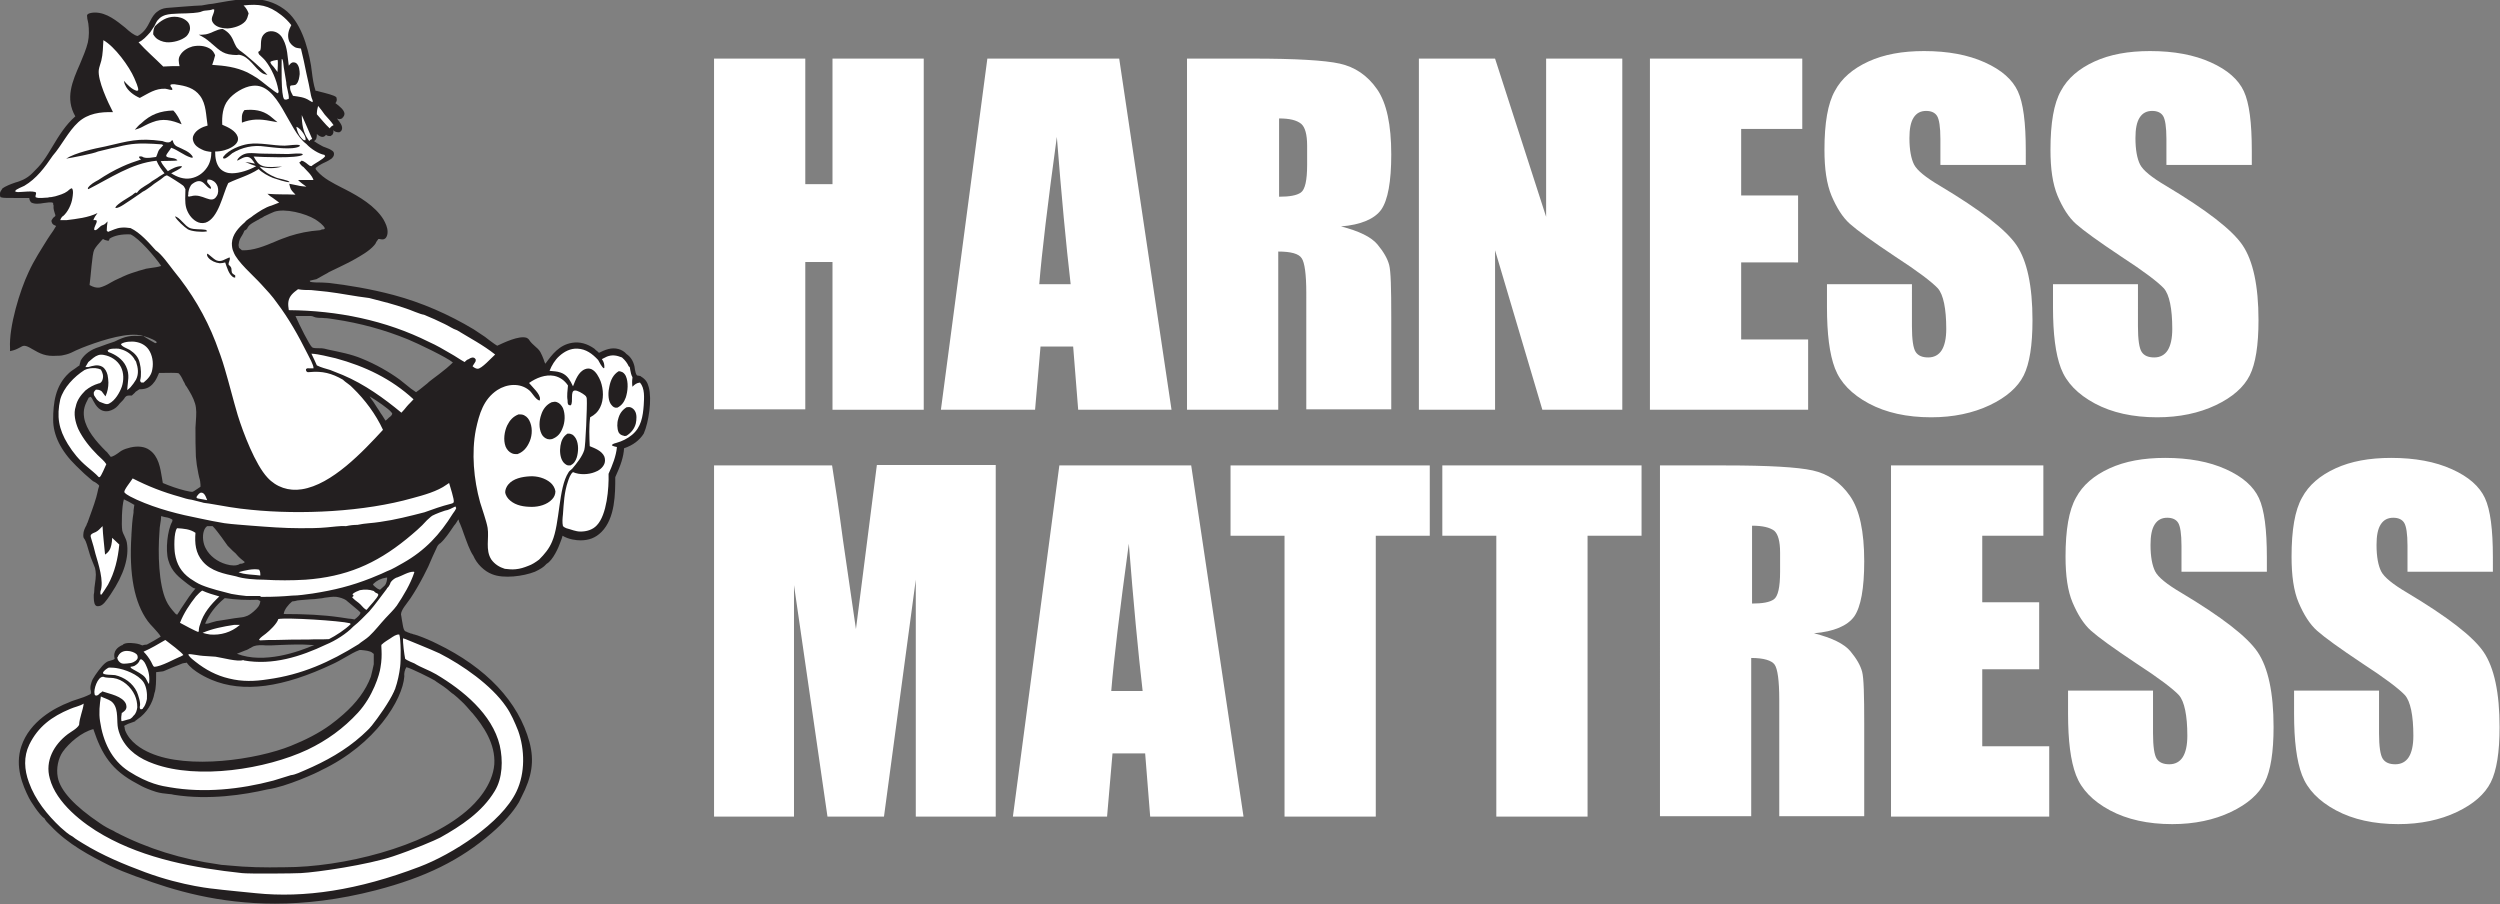
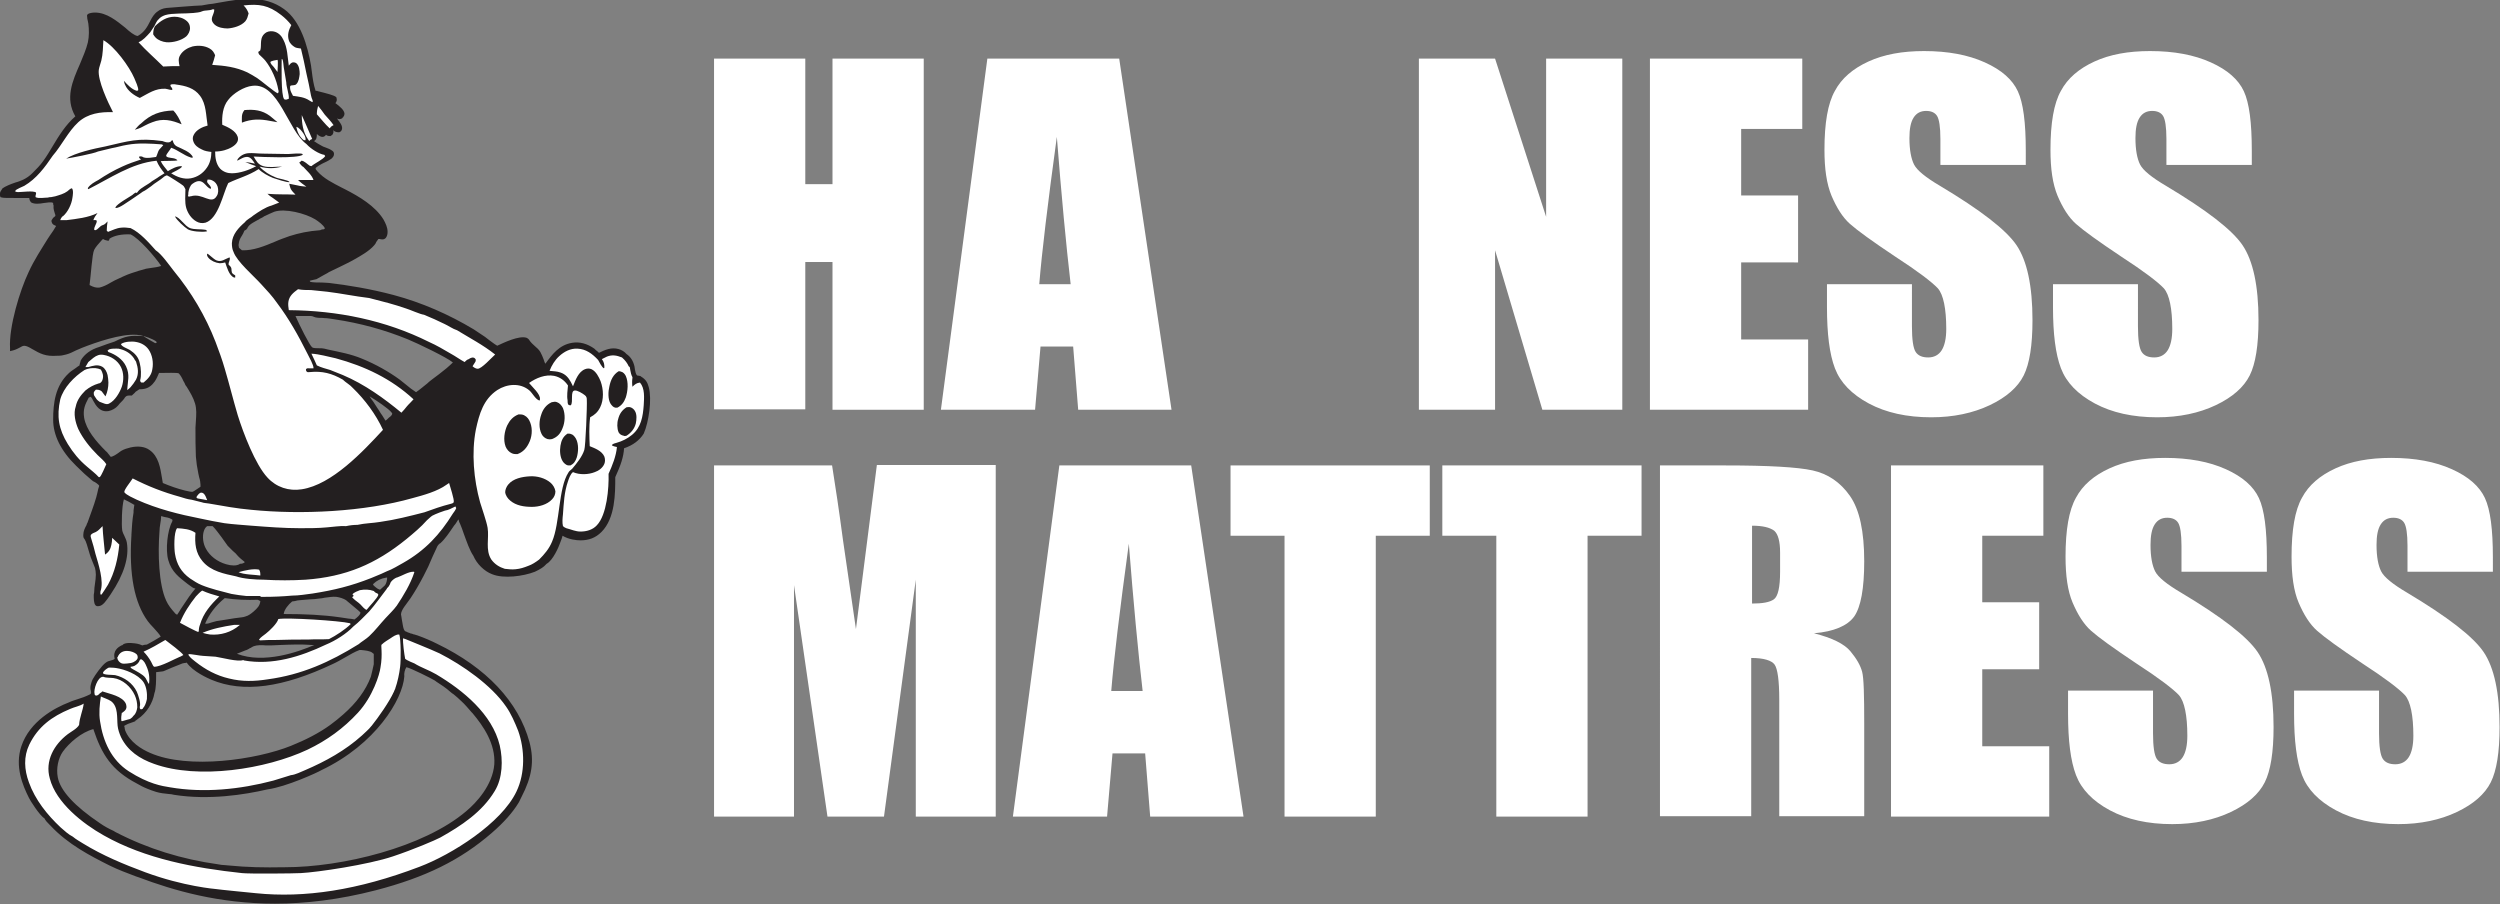
<svg xmlns="http://www.w3.org/2000/svg" id="Layer_1" x="0px" y="0px" viewBox="0 0 597.3 216" style="enable-background:new 0 0 597.3 216;" xml:space="preserve">
  <rect x="0" y="0" width="597.3" height="216" fill="#808080" stroke="none" />
  <style type="text/css">	.st0{fill:#FFFFFF;}	.st1{fill:#231F20;}</style>
  <g>
    <path class="st0" d="M220.7,14v83.9h-21.8V62.6h-6.5v35.2h-21.8V14h21.8v30h6.5V14H220.7z" />
    <path class="st0" d="M267.4,14l12.5,83.9h-22.3l-1.2-15.1h-7.8l-1.3,15.1h-22.5L235.9,14H267.4z M255.8,67.9  c-1.1-9.5-2.2-21.2-3.3-35.2c-2.2,16.1-3.6,27.8-4.2,35.2H255.8z" />
-     <path class="st0" d="M283.8,14h15.4c10.3,0,17.3,0.4,20.9,1.2c3.6,0.8,6.6,2.8,8.9,6.1c2.3,3.3,3.4,8.5,3.4,15.6  c0,6.5-0.8,10.9-2.4,13.2c-1.6,2.2-4.8,3.6-9.6,4c4.3,1.1,7.2,2.5,8.7,4.3c1.5,1.8,2.4,3.4,2.8,4.9s0.5,5.6,0.5,12.4v22.1h-20.3V70  c0-4.5-0.4-7.3-1.1-8.3c-0.7-1.1-2.6-1.6-5.6-1.6v37.8h-21.8V14z M305.6,28.3V47c2.5,0,4.2-0.3,5.2-1s1.5-2.9,1.5-6.6v-4.6  c0-2.7-0.5-4.4-1.4-5.2C309.8,28.7,308.1,28.3,305.6,28.3z" />
    <path class="st0" d="M387.6,14v83.9h-19.1l-11.3-38.1v38.1h-18.2V14h18.2l12.2,37.8V14H387.6z" />
    <path class="st0" d="M394.2,14h36.4v16.8H416v15.9h13.6v16H416v18.4h16v16.8h-37.8V14z" />
    <path class="st0" d="M483.9,39.4h-20.3v-6.2c0-2.9-0.3-4.7-0.8-5.5c-0.5-0.8-1.4-1.2-2.6-1.2c-1.3,0-2.3,0.5-3,1.6  c-0.7,1.1-1,2.7-1,4.9c0,2.8,0.4,4.9,1.1,6.3c0.7,1.4,2.8,3.1,6.2,5.1c9.7,5.8,15.8,10.5,18.3,14.2c2.5,3.7,3.8,9.7,3.8,17.9  c0,6-0.7,10.4-2.1,13.2c-1.4,2.8-4.1,5.2-8.1,7.1c-4,1.9-8.7,2.9-14,2.9c-5.8,0-10.8-1.1-14.9-3.3c-4.1-2.2-6.8-5-8.1-8.4  c-1.3-3.4-1.9-8.3-1.9-14.6v-5.5h20.3V78c0,3.1,0.3,5.2,0.9,6.1c0.6,0.9,1.6,1.3,3,1.3s2.5-0.6,3.2-1.7c0.7-1.1,1.1-2.8,1.1-5.1  c0-4.9-0.7-8.2-2-9.7c-1.4-1.5-4.8-4.1-10.2-7.6c-5.4-3.6-9-6.2-10.8-7.8c-1.8-1.6-3.2-3.9-4.4-6.7c-1.2-2.9-1.7-6.5-1.7-11  c0-6.4,0.8-11.1,2.5-14.1c1.6-3,4.3-5.3,8-7c3.7-1.7,8.1-2.5,13.3-2.5c5.7,0,10.5,0.9,14.5,2.7c4,1.8,6.6,4.1,7.9,6.9  c1.3,2.8,1.9,7.5,1.9,14.2V39.4z" />
    <path class="st0" d="M537.9,39.4h-20.3v-6.2c0-2.9-0.3-4.7-0.8-5.5c-0.5-0.8-1.4-1.2-2.6-1.2c-1.3,0-2.3,0.5-3,1.6  c-0.7,1.1-1,2.7-1,4.9c0,2.8,0.4,4.9,1.1,6.3c0.7,1.4,2.8,3.1,6.2,5.1c9.7,5.8,15.8,10.5,18.3,14.2c2.5,3.7,3.8,9.7,3.8,17.9  c0,6-0.7,10.4-2.1,13.2c-1.4,2.8-4.1,5.2-8.1,7.1c-4,1.9-8.7,2.9-14,2.9c-5.8,0-10.8-1.1-14.9-3.3c-4.1-2.2-6.8-5-8.1-8.4  c-1.3-3.4-1.9-8.3-1.9-14.6v-5.5h20.3V78c0,3.1,0.3,5.2,0.9,6.1c0.6,0.9,1.6,1.3,3,1.3s2.5-0.6,3.2-1.7c0.7-1.1,1.1-2.8,1.1-5.1  c0-4.9-0.7-8.2-2-9.7c-1.4-1.5-4.8-4.1-10.2-7.6c-5.4-3.6-9-6.2-10.8-7.8c-1.8-1.6-3.2-3.9-4.4-6.7c-1.2-2.9-1.7-6.5-1.7-11  c0-6.4,0.8-11.1,2.5-14.1c1.6-3,4.3-5.3,8-7c3.7-1.7,8.1-2.5,13.3-2.5c5.7,0,10.5,0.9,14.5,2.7c4,1.8,6.6,4.1,7.9,6.9  c1.3,2.8,1.9,7.5,1.9,14.2V39.4z" />
    <path class="st0" d="M237.9,111.2v83.9h-19.1l0-56.6l-7.6,56.6h-13.5l-8-55.3l0,55.3h-19.1v-83.9h28.2c0.8,5,1.7,11,2.6,17.8  l3.1,21.3l5-39.2H237.9z" />
    <path class="st0" d="M284.6,111.2l12.5,83.9h-22.3l-1.2-15.1h-7.8l-1.3,15.1h-22.5l11.1-83.9H284.6z M273,165.1  c-1.1-9.5-2.2-21.2-3.3-35.2c-2.2,16.1-3.6,27.8-4.2,35.2H273z" />
    <path class="st0" d="M341.6,111.2V128h-12.9v67.1h-21.8V128H294v-16.8H341.6z" />
    <path class="st0" d="M392.2,111.2V128h-12.9v67.1h-21.8V128h-12.9v-16.8H392.2z" />
    <path class="st0" d="M396.8,111.2h15.4c10.3,0,17.3,0.4,20.9,1.2c3.6,0.8,6.6,2.8,8.9,6.1c2.3,3.3,3.4,8.5,3.4,15.6  c0,6.5-0.8,10.9-2.4,13.2c-1.6,2.2-4.8,3.6-9.6,4c4.3,1.1,7.2,2.5,8.7,4.3c1.5,1.8,2.4,3.4,2.8,4.9s0.5,5.6,0.5,12.4v22.1h-20.3  v-27.9c0-4.5-0.4-7.3-1.1-8.3s-2.6-1.6-5.6-1.6v37.8h-21.8V111.2z M418.6,125.6v18.6c2.5,0,4.2-0.3,5.2-1c1-0.7,1.5-2.9,1.5-6.6  V132c0-2.7-0.5-4.4-1.4-5.2C422.8,126,421.1,125.6,418.6,125.6z" />
    <path class="st0" d="M451.8,111.2h36.4V128h-14.6v15.9h13.6v16h-13.6v18.4h16v16.8h-37.8V111.2z" />
    <path class="st0" d="M541.5,136.6h-20.3v-6.2c0-2.9-0.3-4.7-0.8-5.5c-0.5-0.8-1.4-1.2-2.6-1.2c-1.3,0-2.3,0.5-3,1.6  c-0.7,1.1-1,2.7-1,4.9c0,2.8,0.4,4.9,1.1,6.3c0.7,1.4,2.8,3.1,6.2,5.1c9.7,5.8,15.8,10.5,18.3,14.2c2.5,3.7,3.8,9.7,3.8,17.9  c0,6-0.7,10.4-2.1,13.2c-1.4,2.8-4.1,5.2-8.1,7.1c-4,1.9-8.7,2.9-14,2.9c-5.8,0-10.8-1.1-14.9-3.3c-4.1-2.2-6.8-5-8.1-8.4  c-1.3-3.4-1.9-8.3-1.9-14.6V165h20.3v10.2c0,3.1,0.3,5.2,0.9,6.1c0.6,0.9,1.6,1.3,3,1.3s2.5-0.6,3.2-1.7c0.7-1.1,1.1-2.8,1.1-5.1  c0-4.9-0.7-8.2-2-9.7c-1.4-1.5-4.8-4.1-10.2-7.6c-5.4-3.6-9-6.2-10.8-7.8c-1.8-1.6-3.2-3.9-4.4-6.7s-1.7-6.5-1.7-11  c0-6.4,0.8-11.1,2.5-14.1c1.6-3,4.3-5.3,8-7c3.7-1.7,8.1-2.5,13.3-2.5c5.7,0,10.5,0.9,14.5,2.7c4,1.8,6.6,4.1,7.9,6.9  s1.9,7.5,1.9,14.2V136.6z" />
    <path class="st0" d="M595.5,136.6h-20.3v-6.2c0-2.9-0.3-4.7-0.8-5.5c-0.5-0.8-1.4-1.2-2.6-1.2c-1.3,0-2.3,0.5-3,1.6  c-0.7,1.1-1,2.7-1,4.9c0,2.8,0.4,4.9,1.1,6.3c0.7,1.4,2.8,3.1,6.2,5.1c9.7,5.8,15.8,10.5,18.3,14.2c2.5,3.7,3.8,9.7,3.8,17.9  c0,6-0.7,10.4-2.1,13.2c-1.4,2.8-4.1,5.2-8.1,7.1c-4,1.9-8.7,2.9-14,2.9c-5.8,0-10.8-1.1-14.9-3.3c-4.1-2.2-6.8-5-8.1-8.4  c-1.3-3.4-1.9-8.3-1.9-14.6V165h20.3v10.2c0,3.1,0.3,5.2,0.9,6.1c0.6,0.9,1.6,1.3,3,1.3s2.5-0.6,3.2-1.7c0.7-1.1,1.1-2.8,1.1-5.1  c0-4.9-0.7-8.2-2-9.7c-1.4-1.5-4.8-4.1-10.2-7.6c-5.4-3.6-9-6.2-10.8-7.8c-1.8-1.6-3.2-3.9-4.4-6.7s-1.7-6.5-1.7-11  c0-6.4,0.8-11.1,2.5-14.1c1.6-3,4.3-5.3,8-7c3.7-1.7,8.1-2.5,13.3-2.5c5.7,0,10.5,0.9,14.5,2.7c4,1.8,6.6,4.1,7.9,6.9  s1.9,7.5,1.9,14.2V136.6z" />
  </g>
  <path class="st0" d="M154.5,92.7c-0.3-1-0.7-1.6-1.6-2.2c-0.2-0.1-0.1-0.1-0.3-0.1c-0.3-0.1-0.5-0.1-0.8-0.2 c-0.6-0.6-0.6-1.7-0.8-2.5c-0.3-1-0.8-2.1-1.7-2.7c-0.4-0.5-1.1-0.9-1.7-1.1c-1.6-0.5-3.2,0.3-4.6,1c-0.5-0.4-0.9-0.8-1.4-1.2 c-1.5-1.1-3.1-1.6-4.9-1.3c-3.2,0.5-4.8,3.1-6.5,5.5c-0.8-1-1-2.4-1.7-3.5c-0.6-0.9-1.8-1.7-2.3-2.4c-0.2-0.3-0.3-0.7-0.7-0.8 c-1.6-0.5-5.4,1.3-6.8,2c-1.2-0.5-2.2-1.5-3.2-2.2c-0.9-0.6-1.8-1.2-2.7-1.7c-5.9-3.6-12.3-6.3-19-8.2c-5.1-1.4-10.2-2.2-15.4-2.9 c-1-0.1-4.3,0-4.8-0.4c-0.2-0.3-0.2-0.4-0.2-0.7c0.1-0.1,0.1-0.2,0.2-0.3c0.4-0.4,1.2-0.3,1.7-0.5c1-0.5,2-1.1,3-1.7 c2.1-1,4.2-2,6.2-3.1c1.5-0.8,3.3-1.9,4.5-3.2c0.4-0.4,0.7-1.3,1.2-1.6c0.3-0.2,1.1,0.3,1.7,0c0.2-0.3,0.3-0.7,0.3-1.1 c0-1-0.5-1.9-0.9-2.7c-1.9-3.1-5.7-5.3-8.9-7c-2.4-1.2-4.8-2.3-6.7-4.3c-0.3-0.3-0.6-0.7-0.6-1.2c0.1-0.8,3.2-2,3.9-2.7 c0.3-0.2,0.4-0.4,0.4-0.8c0-0.1,0-0.1-0.1-0.2c-0.7-0.6-1.8-0.8-2.6-1.2c-0.9-0.4-1.7-1-2.4-1.6c0,0,0,0,0-0.1 c0.2-0.3,0.3-0.4,0.7-0.5c0.2-0.1,0.3-0.2,0.3-0.3c0.2-0.6-0.1-1.2-0.3-1.8c-0.3-0.6-0.5-1.2-0.8-1.8c0,0,0.1,0,0.1,0.1 c1.1,0.6,1.6,2.6,2.8,2.8c0.2-0.1,0.3-0.1,0.5-0.3c-0.1-0.4-0.7-1.3-0.6-1.5c0.9,0.3,1.1,1.5,2.1,1.5c0.2-0.1,0.3-0.1,0.3-0.3 c0.1-0.2,0-0.6-0.1-0.8l0-0.4c0.2-0.3,0.4-0.2,0.7-0.3c0.1,0.2,0.2,0.4,0.4,0.6c0.2,0.3,0.6,0.3,0.9,0.4c0.1-0.1,0.2-0.1,0.2-0.2 c0.2-1.1-2.3-3.3-2.9-4.2c-0.1-0.2-0.2-0.3-0.1-0.5c0.9,0.1,1.6,1.4,2.4,1.8c0.3,0.2,0.6,0.2,0.9,0c0.2-0.2,0.3-0.3,0.2-0.6 c-0.1-0.9-2.3-2.3-3-2.8l0-0.1c0.4,0,0.7,0.1,1.1,0c0.2-0.3,0.1-0.4,0.1-0.7c-0.8-1-4.1-1.6-5.3-1.9c-0.7-2.1-0.9-4.3-1.2-6.4 C73,11.2,71.4,5.4,67.6,2.6c-5.1-3.7-11.1-1.8-16.7-0.9c-0.9,0.2-1.8,0.4-2.7,0.4c0,0-7.8,0.5-8.3,0.6C39.2,2.8,38.5,3,38,3.4 c-1.9,1.2-1.8,4.1-5,5.8l-0.1,0c-2.3-0.3-5.9-5.7-10.1-5.6c-0.4,0-1,0-1.3,0.3c-0.1,0-0.1,0.1-0.2,0.1c-0.1,0.6,0.2,1.1,0.3,1.7 c0.2,1.5,0.2,3.2-0.2,4.6c-1.3,5.8-6.7,11.7-2.8,17.7c-3.6,2.9-5.4,7.3-8,10.9c-0.8,1.1-1.8,2.1-2.7,3c-0.7,0.7-1.4,1.2-2.3,1.6 c-1.2,0.6-3.9,1.3-4.8,2.1c-0.2,0.1-0.2,0.3-0.2,0.5c0,0.1,0,0.3,0,0.4c0.9,0.2,6.5-0.1,6.8,0.2c0.1,0.1,0.1,0.2,0.1,0.3 c0.1,0.3,0.1,0.6,0.3,0.8c1.3,0.7,4.5-0.8,5.5,0.3c0,0.2,0,0.4,0,0.6l0.1,0.2c-0.3,1.6,1.1,2.2-0.1,3.1c-0.2,0.2-0.3,0.3-0.4,0.5 c0.1,0.2,0.1,0.4,0.3,0.5c0.3,0.2,0.6,0.2,0.9,0.5c0,0.1,0,0.2,0,0.3c-0.1,0.5-1.7,2.7-2,3.2c-1.7,2.6-3.4,5.3-4.7,8.1 c-2.1,4.5-4.6,12.9-4.4,17.8l0.1,0c1.9-0.5,1.9-1.8,4.1-0.6c2.4,1.3,3.4,2.1,6.3,1.9c0.7,0,1.4-0.1,2.1-0.3c1.3-0.4,2.5-1.1,3.8-1.5 c3.6-1.4,9.5-3.4,13.4-3.2c1.4,0.1,2.7,0.5,3.9,1.2c0.5,0.3,1.2,0.6,1.4,1.2c-0.1,0.2-0.1,0.4-0.3,0.5c-0.2,0.1-0.5,0.2-0.8,0.3 c-1-0.5-2-1.1-3-1.8c-2.9-0.1-3.9,0-6.5,1.3c-1.3,0.4-2.5,0.9-3.7,1.3c-1.7,0.5-3.2,1.4-4,3c-0.2,0.3-0.3,0.7-0.4,1.1 c0,0-0.1,0.1-0.1,0.1c-0.4,0.4-1.9,1.3-2.6,1.9c-3,2.9-3.5,6.7-3.5,10.7c0,4.2,2.5,7.8,5.3,10.6c1.2,1.2,2.4,2.3,3.7,3.4 c0.5,0.4,1.2,0.7,1.6,1.2c0.2,0.2,0.3,0.4,0.4,0.7c-0.3,1-0.5,2-0.8,3c-0.6,2.1-1.4,4.1-2.2,6.2c-0.4,0.8-1,1.7-1,2.6 c0,0.3,0,0.5,0.2,0.7c0.7,1.1,1.1,3.2,1.6,4.5c0.3,0.8,0.8,1.7,1,2.5c0.2,0.6,0.2,1.2,0.2,1.8c0,1.4-0.4,2.9-0.4,4.3 c0,0.2-0.1,0.4-0.1,0.6c0,0.5-0.1,1.7,0.3,2.1c0.1,0.1,0.2,0.1,0.4,0.1c0.8-0.1,1.9-2.1,2.4-2.7c2.3-3.4,4.4-7.7,3.7-11.9 c-0.2-1-0.9-1.8-1.1-2.8c-0.3-1.4-0.1-7,0.7-8.2l0.2,0.1l-0.1,0c0.4-0.1,2.7,1.3,3.3,1.6c0,0.8-0.2,1.5-0.3,2.2 c-0.3,1.8-0.4,3.6-0.5,5.3c-0.4,6.4-0.2,14.7,3.8,20.1c0.8,1.1,3,3.2,3.4,4.2c-1.3,0.8-2.5,1.6-3.9,2.3c-0.5,0-0.9,0.1-1.3,0.2 c-0.4-0.2-0.9-0.4-1.3-0.5c-0.7-0.2-2.3-0.3-2.9,0c-0.5,0.5-1,1-1.4,1.5c-0.1,0.6-0.1,1.2-0.4,1.7c-0.5,0.8-1.6,0.6-2.3,1.2 c-0.9,0.6-2.3,2.8-2.8,3.8c-0.1,0.1,0,0.1-0.1,0.2c-0.2,0.5-0.3,1-0.3,1.6c-0.1,0.8,0.3,1.6-0.6,2.1c-1.6,0.8-3.4,1.3-5.1,1.9 c-4.7,1.9-9.4,5.1-11.1,10.1c-1.4,4.1-0.1,8.2,1.8,11.9c0.4,0.9,2.8,4.5,3.5,4.7c0,0,0,0,0.1,0c0.2,0.7,1,1.3,1.5,1.8 c3.9,4.2,8.9,6.9,14,9.4c2.2,1.1,4.5,1.9,6.8,2.7c12.1,4.5,25,6.4,37.9,5.5c1.4-0.1,5.3-0.2,6.4-0.6c0.1,0,0.2-0.1,0.3-0.2 c0,0,0.1,0,0.1,0c0.5,0.2,1.2,0,1.6-0.2c0.8,0.3,8.7-1.5,10-1.8c10.1-2.4,19.8-6.4,27.7-13.2c2.3-2,4.7-4.4,6.2-7.1 c0.3-0.5,0.4-1,0.6-1.5c2.2-4.3,3.1-7.9,1.8-12.7c-3-11-11.9-18.4-21.8-23.2c-1.5-0.7-3.1-1.4-4.7-2c-0.9-0.4-2.1-0.6-2.9-1.1 c-1-0.6-0.9-3.4-1.2-4.5c0-0.4,0.1-0.8,0.3-1.1c0.6-1.1,1.4-2.1,2.1-3.1c1.1-1.7,2.1-3.5,3.1-5.3c1.2-2.3,2.2-4.7,3.3-7 c0.2-0.4,0.5-0.6,0.8-0.9c1.4-1.3,2.4-3,3.5-4.6c0.3-0.4,0.9-1.6,1.4-1.7c0.3,0.5,0.5,1.1,0.8,1.6c0.9,2.2,1.8,5.7,3.1,7.5 c0,0,0,0.1,0.1,0.1c0.8,1.8,2.4,3.5,4.2,4.2c2.6,1.1,7.2,0.5,9.8-0.6c0.8-0.3,2-0.9,2.5-1.6l0.3-0.2c1.3-0.6,2.7-3.6,3.1-4.9 c0.3-0.7,0.4-1.5,0.7-2.1c1.2,1,3,1.4,4.5,1.4c1.8,0,3.3-0.5,4.6-1.8c3.1-3.1,3.1-8.7,3.1-12.9c1-2.1,2.1-4.8,2.1-7.1 c1.9-0.5,3.7-1.6,4.7-3.3C154.5,100.7,155.2,95.5,154.5,92.7z M57.9,54.6c0.7-0.1,0.7-0.7,1.2-1.1c0.8-0.7,1.9-1.2,2.8-1.8 c0,0,0.1,0,0.1,0c0.4-0.1,0.7-0.5,1.1-0.6c0.7-0.4,1.6-0.8,2.3-1c2.8-1,7.8,0.4,10.3,1.9c0.8,0.5,2.3,1.6,2.6,2.5 c0,0.3-0.1,0.4-0.3,0.6c-0.3,0.3-0.9,0.2-1.2,0.4l-18,6.5c-0.3-0.3-1.8-2.2-2.1-2.5c0-0.3-0.2-0.6-0.3-0.9 C56.6,56.2,57.5,56.2,57.9,54.6z M55.7,156.4c0.3-0.7,2.9-1.5,3.6-1.8c0.2-0.1,0.5-0.3,0.7-0.4c0.1-0.1,0.3-0.1,0.4-0.2 c1.2-0.5,3-0.2,4.4-0.3c3.3-0.1,6.5-0.4,9.8-0.1c0.4,0.1,0.8,0,1.1,0.3c0.1,0.3,0,0.4,0,0.7c-5.6,2.5-13.4,4.6-19.3,2.3 C56.1,156.7,55.8,156.6,55.7,156.4C55.6,156.4,55.6,156.4,55.7,156.4z M51.9,149c-0.9,0.2-1.9,0.7-2.9,0.6c-0.3,0-0.4-0.2-0.6-0.4 c1.1-2.7,2.9-5,5.2-6.8c2.7,0.5,5.5,0.5,8.2,0.5c0.3,0.2,0.7,0.4,1,0.6c-0.1,1.4-0.8,2.2-1.8,3c-0.7,0.6-1.4,1.1-2.2,1.3 c-0.8,0.3-1.7,0.3-2.6,0.4C54.8,148.5,53.4,148.7,51.9,149z M67.4,147.2c-0.1-0.2-0.1-0.5-0.1-0.7c0.1-1.2,1.4-2.7,2.3-3.4 c0.7-0.1,1.3-0.3,2-0.4c1.5-0.2,3.1-0.2,4.7-0.4c1.4-0.1,2.8-0.5,4.2-0.4c0.8,0.1,2-0.6,2.6-0.1c0.1,0.1,0.1,0.1,0.2,0.2 c0.9,0.5,2.1,2.4,2.8,3.2c0.4,0.1,0.6,0.2,0.8,0.5c0.1,0.2,0.1,0.4,0.1,0.6c-0.2,0.7-1.4,1.6-2,2c-1.2-0.2-2.4-0.4-3.7-0.6 C76.6,147.4,72,147.2,67.4,147.2z M49.2,125.2c0.6-0.1,1.1,0,1.7,0c1.5,1.4,2.5,3.3,3.8,4.9c0.8,0.9,1.8,1.5,2.5,2.4 c0.5,0.7,1.7,1,1.9,1.8c0,0.1-0.1,0.2-0.1,0.2c-0.5,0.4-1,0.7-1.6,0.7c-1.1,0.6-2.5,0.4-3.6,0.1c-2.1-0.6-4.1-2-5.1-3.9 c-0.7-1.3-1-3.2-0.5-4.6C48.3,126,48.5,125.6,49.2,125.2z M35.2,64.8c-1.2,0.3-2.4,0.7-3.5,1.1c-1.3,0.5-2.6,1-3.8,1.6 c-1.2,0.6-2.4,1.5-3.8,1.7c-1.1,0.2-2.1-0.2-3-0.8c0-1.6,0.3-7.8,1-9c0.6-1.1,1.7-2.2,2.5-3.1c0.4,0.3,0.7,0.5,1.2,0.5l0.1-0.3 c1.5-1.1,3.8-1.2,5.6-1.2c2.4,1,6.4,5.9,7.8,8.1c0,0,0,0,0,0.1c-0.2,0.2-0.3,0.4-0.6,0.5C37.6,64.5,36.3,64.6,35.2,64.8z  M35.5,107.9c-1.2-0.8-2.7-0.8-4-0.5c-0.7,0.1-1.4,0.4-2.1,0.8c-0.7,0.4-2.4,1.9-3.2,1.4c-0.5-0.3-1-0.9-1.4-1.4 c-2.3-2.2-4.9-5.1-5.4-8.4c-0.3-2.2,0.2-3.4,1.3-5.3c0.3-0.1,0.6-0.3,1-0.3c1.1,0.7,1.5,3.9,4.1,3.4c0.7-0.1,1.4-0.5,1.9-1 c0.4-0.6,1-1.1,1.5-1.7c0.1-0.2,0.2-0.3,0.4-0.5c0.5-0.5,1-0.5,1.7-0.5c0.3-0.3,0.6-0.5,0.9-0.8l1-0.7c0.4,0,0.8,0,1.2-0.1 c1-0.2,1.6-0.8,2.1-1.5c0.5-0.6,0.7-1.4,1-2.2c1,0,5-0.3,5.5,0.2c0.7,0.7,1.2,2,1.7,2.8c0.9,1.4,1.9,3,2.4,4.6 c0.5,1.8,0.2,4,0.2,5.9c0,2.3,0,4.6,0.1,6.9c0.1,1.3,0.3,2.7,0.5,4.1c0.2,0.8,0.6,2,0.5,2.8c0,0.3,0,0.5-0.1,0.8 c-0.8,0.4-1.4,1-2.1,1.4c-0.7,0.3-4.1-0.8-4.9-1.1c-1-0.3-2-0.7-2.9-1.1C38.1,113.1,38,109.6,35.5,107.9z M37.6,127 c0.1-1.5,0.4-2.9,0.5-4.4c1,0.3,2.2,0.4,3.2,0.8c0.4,0.2,0.5,0.3,0.6,0.7c0,0.3-0.1,0.5-0.2,0.8c-1.1,2.1-1.6,6.5-0.9,8.7 c0.9,3.2,3.1,4.4,5.6,6.2c0.3,0.2,0.5,0.2,0.8,0.2c0.2,0.2,0.3,0.3,0.4,0.5c-1.2,1.4-2.2,2.8-3.2,4.3c-0.5,0.8-0.9,1.6-1.5,2.4 c-0.1,0.1-0.1,0.1-0.1,0.3l-0.2,0.1c-0.4-0.1-0.7-0.4-1-0.6c-0.9-1-1.7-2-2.3-3.3C37.3,139.5,37.2,131.6,37.6,127z M36.5,165.5 c0.5-1.1,0.3-4,0.4-5.2c0.2-0.1,1.4-0.3,2-0.6c0.2-0.1,0.4-0.2,0.7-0.3c0.1-0.1,0.2-0.2,0.3-0.3c0.1,0,0.1,0.1,0.2,0.1 c0.5,0.1,2.9-0.9,3.6-1.1c0.4-0.1,0.7-0.1,1-0.2c0.1,0,0.2-0.1,0.3-0.2c1,1.9,4,3.5,5.9,4.3c9.3,3.9,20.2,0.3,28.7-3.8 c2-1,4.4-2.6,6.4-3.4c0,0,0.1,0,0.1,0c1,0.1,2.8,0.2,3.5,0.9c0.2,0.1,0.3,0.2,0.5,0.3l0,0.1c0,0.6,0.4,1.8,0.3,2.3 c0,0.1-0.3,0.3-0.3,0.4c-0.1,0.5,0.3,0.9,0.1,1.5c-0.1,0.1-0.2,0.1-0.2,0.2c-0.2,0.3-0.4,1.1-0.5,1.5c-0.6,1.6-0.8,4.5-2.1,5.4 c-0.7,1.5-3.3,3.1-4.5,4.2c-1,0.8-2.2,1.4-3.3,2.2c-2.9,2.1-6.3,3.8-9.5,5.1c-8.9,3.6-25.1,5.7-34,1.7c-2.6-1.1-5.2-3-6.3-5.7 c-0.2-0.5-0.5-1.6-0.2-2.1c0.1,0,0.1,0,0.2-0.1l0,0c0,0,0,0,0,0c0.1,0,0.2-0.1,0.3-0.1c0.2,0.1,0.5,0,0.7,0c0.7-0.1,1.5-0.6,2.1-1 C34.6,170,36,167.8,36.5,165.5z M89.9,172.9c-0.2,0.3-0.4,0.5-0.5,0.7C89.5,173.4,89.7,173.2,89.9,172.9z M90,141.1 c-0.4-0.3-0.9-0.6-1.2-1c-0.2-0.3-0.2-0.5-0.1-0.9c1-1.1,2.2-1.6,3.6-1.8c0.4,0,0.5,0,0.8,0.2c0.1,0.8-0.1,1.9-0.6,2.5l-0.3,0.6 c-0.1,0.1-0.1,0.2-0.2,0.3c-0.2,0-0.8,0.5-1,0.5C90.7,141.5,90.2,141.2,90,141.1z M94.3,98.9c-0.1,0.7-0.6,1.1-1.1,1.5 c-0.3,0.3-0.6,0.6-0.9,0.8c-0.2,0.1-0.2,0-0.4,0c-0.8-1.1-1.4-2.3-2.1-3.4c-0.8-1.2-1.6-2.2-2.3-3.4c-0.1-0.2-0.2-0.4-0.2-0.6 c1.2,0.1,6,3.6,6.8,4.6C94.2,98.4,94.3,98.6,94.3,98.9z M95.6,161.8c0.3-0.9,0.5-2.6,1-3.4c0.3-0.5,1.4,0.3,2,0.2c0,0,0,0,0,0.1 c0.3,0.4,4.8,2.7,5.6,3.2c1.3,0.8,2.5,1.9,3.6,2.9c0.9,0.7,1.8,1.4,2.6,2.2c1,0.9,1.8,2,2.7,3c3,3.6,5.6,7.7,5.3,12.6 c-0.3,4.6-3.5,8.6-6.9,11.5c-10.4,8.9-30.3,13.6-43.8,13.5c-4.4,0.1-8.7,0-13.1-0.4c-1-0.1-1.9-0.1-2.9-0.2 c-8.6-1.2-17-3.8-24.7-7.7c-1.3-0.7-2.6-1.3-3.7-2.1c-3.7-2.5-9.5-6.8-10.4-11.4c-0.4-2.2,0.1-4.7,1.3-6.5c1.7-2.5,5.1-5.2,8.1-5.7 c2.1,6.4,4.3,10,10.4,13.2l0.2,0c0.4,0.7,3.3,1.5,4.2,1.7c1.4,0.4,2.8,0.7,4.2,0.9c7.2,1.1,15.2,0.3,22.2-1.3 c1.1-0.2,3.2-0.5,4.1-1.1c0.1-0.1,0.1-0.1,0.2-0.2c0.1,0,0.2,0.1,0.3,0.1c0.5,0,7.1-2.8,8.1-3.3c4.1-2.1,8.5-5.1,11.6-8.5 c0.3-0.4,0.8-0.6,1-1.1c0-0.1,0.1-0.1,0.1-0.2c0.2-0.1,0.4-0.3,0.5-0.4c0.4-0.4,2.6-3.6,2.9-4.5c0.1-0.2,0.2-0.4,0.3-0.6 c0.2-0.2,0.4-0.6,0.5-0.8c0.6-1,1.1-2.1,1.5-3.2c0,0,0,0,0,0l0,0C95.1,163.5,95.4,162.6,95.6,161.8z M104.1,90.8 c-1.5,1.2-3,2.6-4.6,3.6c-1.5-0.8-2.9-2.2-4.3-3.2c-2.7-1.9-5.9-3.7-8.9-4.9c-2.8-1.2-5.9-1.7-8.8-2.3c-0.9-0.2-2.4,0-3.1-0.4 c-0.9-0.5-4.1-7.3-4.5-8.6c0.6,0,1.1,0,1.7,0c1,0.1,2-0.1,2.9,0c0.5,0,1,0.3,1.6,0.4c0.5,0.1,1.1,0,1.6,0.1c0.8,0,1.7,0.2,2.5,0.3 c6.1,0.9,12,2.5,17.6,4.9c1.6,0.7,10.8,5,11.2,6C107.7,88.1,105.6,89.5,104.1,90.8z" />
  <g>
    <path class="st1" d="M155,92.5c-0.3-1.2-0.8-1.9-1.8-2.5l-0.1-0.1c-0.1,0-0.1-0.1-0.3-0.1c-0.2,0-0.4-0.1-0.6-0.1  c-0.3-0.3-0.4-0.9-0.5-1.4c0-0.2-0.1-0.5-0.1-0.7c-0.3-1.4-1-2.4-1.9-3c-0.5-0.6-1.2-1-1.9-1.2c-1.7-0.5-3.3,0.2-4.7,0.9  c-0.1-0.1-0.2-0.2-0.3-0.3c-0.3-0.2-0.6-0.5-0.8-0.7c-1.7-1.2-3.5-1.7-5.3-1.4c-3.1,0.5-4.8,2.8-6.4,5c-0.2-0.3-0.3-0.7-0.4-1  c-0.2-0.6-0.5-1.2-0.8-1.8c-0.3-0.5-0.8-1-1.3-1.4c-0.4-0.4-0.8-0.7-1-1l-0.1-0.1c-0.2-0.3-0.4-0.7-0.9-0.9c-1.8-0.6-5.5,1.2-7,1.9  c-0.7-0.4-1.3-0.9-2-1.4c-0.3-0.2-0.6-0.5-0.9-0.7c-0.9-0.6-1.8-1.2-2.7-1.8c-6-3.6-12.4-6.4-19.1-8.2c-5.6-1.5-11.2-2.4-15.5-2.9  c-0.4,0-1-0.1-1.7-0.1c-0.8,0-2.4,0-2.8-0.2c0-0.1-0.1-0.1-0.1-0.2c0.1-0.1,0.4-0.1,0.7-0.2c0.3-0.1,0.6-0.1,0.9-0.2  c0.5-0.3,1.1-0.6,1.6-0.9c0.5-0.3,1-0.5,1.4-0.8c0.8-0.4,1.7-0.8,2.5-1.2c1.2-0.6,2.5-1.2,3.7-1.9c1.4-0.8,3.4-1.9,4.6-3.3  c0.2-0.2,0.4-0.5,0.5-0.8c0.2-0.3,0.4-0.6,0.5-0.7c0,0,0.2,0,0.3,0c0.4,0.1,0.9,0.2,1.3-0.1l0.1-0.1l0.1-0.1  c0.3-0.4,0.4-0.9,0.4-1.4c0-1.1-0.5-2.1-1-3c-2-3.2-5.7-5.4-9.2-7.2l-0.8-0.4c-2.1-1.1-4.2-2.1-5.8-3.9c-0.3-0.3-0.4-0.5-0.4-0.7  c0.1-0.3,1.5-1.1,2.2-1.4c0.7-0.3,1.3-0.7,1.6-0.9c0.3-0.3,0.6-0.6,0.6-1.1c0-0.3-0.1-0.5-0.2-0.6l-0.1-0.1  c-0.5-0.4-1.2-0.7-1.8-0.9c-0.3-0.1-0.6-0.2-0.9-0.4c-0.6-0.3-1.2-0.7-1.8-1.1c0,0,0,0,0,0c0.3-0.1,0.5-0.4,0.6-0.7  c0.1-0.3,0.1-0.7,0.1-1c0.3,0.3,0.7,0.6,1.2,0.7l0.3,0c0.2-0.1,0.4-0.1,0.6-0.4l0.1-0.1c0.2,0.2,0.5,0.3,0.9,0.3l0.2,0l0.1-0.1  c0.2-0.1,0.4-0.2,0.5-0.6c0.1-0.2,0.1-0.4,0-0.7c0.4,0.4,0.9,0.5,1.3,0.5l0.2,0l0.1-0.1c0.1,0,0.4-0.2,0.5-0.6  c0.2-0.8-0.4-1.6-1.2-2.6c0.4,0.2,0.8,0.2,1.2,0l0.1-0.1l0.1-0.1c0.2-0.2,0.4-0.5,0.4-1c-0.1-0.8-1-1.6-2.2-2.5l0.1,0l0.1-0.2  c0.2-0.4,0.2-0.6,0.1-1l0-0.1l-0.1-0.1C80,22.8,78,22.3,76,21.8c-0.2-0.1-0.4-0.1-0.6-0.1c-0.5-1.5-0.7-3-0.9-4.6  c-0.1-0.5-0.1-1-0.2-1.5C73.5,11,71.8,5,67.9,2.2c-4.8-3.5-10.2-2.5-15.4-1.6c-0.6,0.1-1.2,0.2-1.7,0.3C50.5,0.9,50.2,1,49.9,1  c-0.6,0.1-1.2,0.2-1.7,0.3l0,0c-1.2,0-8.3,0.6-8.4,0.6c-0.9,0.1-1.6,0.4-2.1,0.8c-0.9,0.6-1.4,1.5-1.9,2.5  c-0.6,1.2-1.3,2.5-2.9,3.4c-0.8-0.1-1.9-1-3-2C27.9,5,25.5,3,22.7,3c-0.6,0-1.2,0.1-1.6,0.3c-0.1,0.1-0.2,0.1-0.2,0.2l-0.1,0.1  l0,0.2c0,0.5,0.1,0.9,0.2,1.3c0,0.2,0.1,0.4,0.1,0.5c0.2,1.5,0.2,3.1-0.1,4.5c-0.4,1.7-1.2,3.5-1.9,5.2c-1.8,4.1-3.6,8.2-1.1,12.5  c-2.3,2-3.9,4.6-5.4,7.1c-0.7,1.2-1.5,2.5-2.3,3.6c-0.7,1-1.6,1.9-2.5,2.8l-0.1,0.1c-0.6,0.6-1.3,1.1-2.1,1.5  c-0.5,0.2-1.1,0.5-1.9,0.7c-1.2,0.4-2.4,0.9-3.1,1.4C0.2,45.6,0,45.9,0,46.2c0,0.2,0,0.3,0,0.5l0.1,0.4l0.4,0.1  c0.4,0.1,1.4,0.1,3.1,0.1c1.1,0,2.8,0,3.4,0l0,0c0,0.3,0.1,0.7,0.4,1l0.1,0.1c0.8,0.4,1.9,0.3,3,0.1c0.8-0.1,1.8-0.3,2.2,0  c0,0.1,0,0.2,0,0.3l0.1,0.3C12.7,50,13,50.5,13.1,51c0.2,0.5,0.2,0.6-0.1,0.8c-0.3,0.2-0.4,0.4-0.6,0.7l-0.1,0.2l0,0.2  c0.1,0.3,0.1,0.5,0.5,0.8c0.1,0.1,0.3,0.1,0.4,0.2c0.1,0,0.2,0.1,0.2,0.1c-0.2,0.4-1.1,1.8-1.5,2.3c-0.2,0.3-0.3,0.5-0.4,0.6  c-1.6,2.6-3.4,5.3-4.7,8.2c-2,4.2-4.7,12.9-4.4,18.1l0,0.7l0.8-0.2c0.7-0.2,1.2-0.5,1.6-0.7c0.7-0.4,1-0.6,2.2,0l0.7,0.4  c1.9,1.1,3.2,1.8,5.9,1.6l0.2,0c0.7,0,1.3-0.1,2-0.3c0.8-0.2,1.6-0.6,2.4-1c0.5-0.2,0.9-0.4,1.4-0.6c3.3-1.3,9.3-3.4,13.1-3.1  c1.2,0.1,2.5,0.5,3.8,1.1c0.4,0.2,0.8,0.4,1,0.7c-0.1,0.1-0.3,0.1-0.4,0.2c-0.8-0.4-1.7-1-2.7-1.6l-0.1-0.1l-0.2,0  c-3-0.2-4.1,0-6.7,1.3c-1.3,0.4-2.6,0.9-3.7,1.3c-2,0.6-3.5,1.7-4.4,3.2C19.2,86.6,19,87,19,87.3c-0.2,0.1-0.6,0.4-1,0.7  c-0.6,0.4-1.2,0.8-1.6,1.2c-3.2,3-3.7,7.1-3.7,11.1c0,3.6,1.8,7.4,5.5,11c1.4,1.4,2.6,2.5,3.7,3.4c0.2,0.2,0.5,0.4,0.8,0.5  c0.3,0.2,0.6,0.4,0.8,0.6c0.1,0.1,0.2,0.2,0.2,0.3c-0.2,0.5-0.3,1-0.4,1.5c-0.1,0.4-0.2,0.8-0.3,1.2c-0.6,2.1-1.4,4.1-2.1,6.1  c-0.1,0.2-0.2,0.3-0.2,0.5c-0.4,0.7-0.8,1.5-0.8,2.4c0,0.4,0,0.7,0.3,1c0.4,0.6,0.7,1.8,1,2.8c0.2,0.6,0.3,1.1,0.5,1.6  c0.1,0.3,0.3,0.7,0.4,1c0.2,0.5,0.4,1,0.6,1.5c0.1,0.4,0.2,1,0.2,1.6c0,0.7-0.1,1.4-0.2,2.1c-0.1,0.7-0.2,1.4-0.2,2.1  c0,0.2-0.1,0.4-0.1,0.6l0,0.1c0,0.9,0,1.9,0.4,2.4c0.2,0.2,0.4,0.3,0.9,0.2c0.9-0.1,1.7-1.3,2.6-2.6l0.2-0.3  c3.1-4.6,4.4-8.8,3.8-12.3c-0.1-0.6-0.4-1.1-0.6-1.6c-0.2-0.4-0.4-0.8-0.5-1.3c-0.2-1.3-0.1-5.8,0.4-7.4c0.5,0.2,1.6,0.8,2.1,1.1  c0.1,0.1,0.3,0.2,0.4,0.2c0,0.2-0.1,0.4-0.1,0.7c-0.1,0.4-0.1,0.8-0.1,1.2c-0.3,1.7-0.4,3.5-0.5,5.2l0,0.2  c-0.6,9.4,0.7,16.1,3.9,20.5c0.3,0.4,0.8,1,1.4,1.6c0.6,0.7,1.4,1.5,1.7,2.1c-1.1,0.7-2.2,1.3-3.3,1.9c-0.4,0-0.8,0.1-1.1,0.2l0,0  c-0.4-0.2-0.8-0.3-1.2-0.4c-0.6-0.1-2.4-0.4-3.3,0.1l-0.1,0.1c-0.1,0.1-0.2,0.2-0.4,0.2c-0.7,0.4-2.1,1.2-1.6,3.2  c-0.2,0.2-0.5,0.3-0.9,0.4c-0.4,0.1-0.8,0.2-1.2,0.5c-1,0.7-2.6,3-3.1,3.9c-0.1,0.1-0.6,1.3-0.6,2.1c0,0.3,0,0.5,0.1,0.7  c0.1,0.6,0.1,0.7-0.2,0.9c-1,0.5-2.1,0.9-3.1,1.2c-0.6,0.2-1.3,0.4-1.9,0.7c-3.4,1.3-9.4,4.5-11.4,10.5c-1.6,4.8,0.3,9.3,1.8,12.3  c0.2,0.5,2.6,4.3,3.7,4.9c0.3,0.6,0.7,1,1.2,1.5c0.1,0.1,0.2,0.2,0.3,0.3c4.1,4.4,9.5,7.2,14.1,9.5c2,1,4.2,1.8,6.3,2.6l0.6,0.2  c8.5,3.2,19.2,6.3,32.6,6.3c7.2,0,15.2-0.9,24.1-3.2c11.9-3.1,20.2-7.2,27.7-13.7c2.9-2.5,5-4.9,6.4-7.2c0.2-0.3,0.3-0.6,0.4-0.8  c0.1-0.2,0.2-0.4,0.3-0.6c2.5-4.8,3.1-8.6,1.9-13.1c-2.6-9.6-10.3-17.8-22.1-23.5c-1.4-0.7-3-1.4-4.7-2c-0.3-0.1-0.7-0.2-1-0.3  c-0.7-0.2-1.3-0.4-1.9-0.7c-0.5-0.3-0.6-1.9-0.8-2.8c-0.1-0.5-0.1-0.9-0.2-1.2c0-0.3,0.1-0.5,0.2-0.8c0.3-0.7,0.8-1.3,1.3-2  c0.3-0.4,0.5-0.7,0.8-1.1c1-1.5,2-3.2,3.1-5.3c0.8-1.5,1.5-3,2.1-4.5c0.4-0.9,0.8-1.7,1.2-2.6c0.1-0.2,0.3-0.4,0.5-0.6l0.2-0.1  c1.2-1.1,2.1-2.5,3-3.8c0.2-0.3,0.4-0.6,0.6-0.8c0.1-0.1,0.1-0.2,0.2-0.3c0.1-0.2,0.3-0.5,0.5-0.8c0.1,0.2,0.2,0.4,0.2,0.6l0.2,0.4  c0.3,0.7,0.6,1.5,0.9,2.4c0.7,1.9,1.4,4,2.3,5.3l0,0c0.8,1.9,2.6,3.7,4.5,4.4c2.7,1.1,7.4,0.5,10.2-0.6c1.3-0.6,2.2-1.2,2.6-1.7  l0.2-0.2c1.5-0.8,2.9-4,3.3-5.2c0.1-0.3,0.2-0.5,0.3-0.8c0.1-0.2,0.1-0.4,0.2-0.7c1.5,0.9,3.3,1.1,4.3,1.1c2,0,3.6-0.6,5-2  c3.3-3.3,3.3-9.2,3.3-13.1c1.3-2.8,2-4.9,2.1-6.9c2.1-0.7,3.7-1.9,4.7-3.5C155,100.9,155.8,95.4,155,92.5z M150.5,87.9  c0,0.2,0.1,0.4,0.1,0.6c0.1,0.5,0.2,1.1,0.5,1.6c0,0.1,0,0.2,0,0.2c-0.1,0.7-0.1,1.4,0,2.1c0.6-0.6,1-0.9,1.8-1  c1.2,1.4,1,3.6,0.9,5.4c-0.2,2.7-0.6,5.3-2.8,7.1c-1.1,0.9-2.3,1.5-3.7,1.9c-0.4,0.1-0.8,0.2-1.1,0.5c0,0.2,0,0.1,0.2,0.2  c0.3,0.2,0.7,0.2,1,0.3c-0.2,2.2-1.1,4.4-2,6.4c0.1,3.4-0.4,9.8-2.8,12.3c-1,1.1-2.5,1.5-3.9,1.5c-1.2,0-2.2-0.5-3.4-0.8  c-0.3-0.1-0.6-0.3-0.8-0.5c-0.2-0.9-0.1-1.9,0-2.8c0.2-2.7,0.3-5.3,1.2-7.9c0.2-0.6,0.6-1.8,1.2-2.2c1.6,0.7,3.7,0.6,5.2,0  c0.9-0.3,1.9-1,2.3-2c0.2-0.5,0.2-1.1,0-1.7c-0.6-1.4-2.3-2-3.5-2.5c-0.1-2.2-0.2-4.7,0.1-6.9c1.1-0.6,1.8-1.2,2.4-2.4  c0.9-1.8,0.8-4.3,0.1-6.2c-0.4-1-1.1-2.4-2.2-2.9c-0.5-0.2-1-0.2-1.5,0c-1.6,0.6-2.3,2.6-2.9,4.1c-0.2-0.3-0.3-0.7-0.5-1  c-0.6-1.1-1.3-1.9-2.5-2.3c-0.8-0.3-1.7-0.3-2.6-0.4c0.5-1.3,1.3-2.6,2.3-3.5c1.2-1.1,2.7-1.9,4.4-1.8c2,0.1,3.5,1.2,4.9,2.7  c0.3,0.5,0.9,1.8,1.4,2l0.1-0.2c0-0.8-0.1-1.3-0.6-2c0.4-0.2,0.8-0.4,1.2-0.6c1.3-0.5,2.3-0.3,3.6,0.2c0.8,0.7,1.3,1.4,1.6,2.1  C150.5,87.7,150.5,87.8,150.5,87.9z M117.4,133.7c-1.5-2.3-0.5-5.1-0.9-7.6c-0.3-1.7-1.3-4.4-1.8-6.1c-1.5-5.4-2.1-11.8-1-17.4  c0.8-3.7,1.8-7.2,5.1-9.4c2.3-1.5,5.5-1.8,7.7,0.1c0.7,0.6,1.5,2.2,2.4,2.4c0.1-0.1,0.1-0.1,0.1-0.3c0.2-1.2-1.9-3-2.6-3.9  c1.7-1.2,3.9-2.1,6-1.7c1.4,0.3,2.5,1.1,3.3,2.3c-0.1,1.1-0.3,2.5-0.1,3.5c0,0.4,0,0.8,0.2,1.1c0.3,0.1,0.3,0.2,0.6,0.1  c0.6-0.8-0.2-3.4,0.9-3.5c0.6-0.1,1.9,0.7,2.4,1.1c0.4,0.3,0.5,0.6,0.5,1.1c0.1,1.3-0.3,11.2-0.6,12c-0.5,1.6-1.8,3.2-2.9,4.5  c-0.3,0.3-0.7,0.5-0.9,0.9c-2.4,3.7-2,12.1-3.9,16.5c-0.7,1.7-1.8,3-3.1,4.3c-0.8,0.6-1.7,1.2-2.6,1.5c-1,0.4-1.9,0.7-3,0.8  c-0.9,0.1-1.7,0-2.6-0.1C119.3,135.5,118.2,134.8,117.4,133.7z M113.6,85.8c-0.1-0.1-0.1-0.2-0.3-0.3c-0.4-0.2-0.7,0-1,0.1  l-0.3,0.2c-0.4,0.1-0.7,0.4-1,0.7c-1.1-0.6-2.2-1.4-3.3-2c-1.7-1-3.4-2-5.2-2.8c-10.4-5.2-21.9-7.5-33.5-7.6  c-0.1-0.7-0.2-1.3-0.1-2c0.2-1.4,1.2-2.2,2.3-3c1,0.2,2.1,0.2,3.1,0.2c1.3,0.1,2.6,0.3,3.9,0.4c3.3,0.4,6.6,1.1,10,1.5  c1.5,0.4,3.1,0.8,4.6,1.2c1.4,0.4,2.8,0.8,4.2,1.3c1,0.3,3.4,1.4,4.3,1.5c1.7,0.7,3.3,1.4,4.9,2.2c0.9,0.4,2,1.2,3,1.5  c3.1,1.9,6.2,3.5,9.1,5.8c-0.8,0.7-3.3,3.5-4.2,3.4c-0.4,0-0.9-0.3-1.2-0.6c0.2-0.4,0.5-0.7,0.7-1.1  C113.7,86.1,113.7,85.9,113.6,85.8z M96.3,134.5c-1.3,0.7-2.5,1.5-3.9,2c-0.4,0.2-0.9,0.4-1.3,0.6l-2.4,1c-4.8,1.9-8.9,2.9-14,3.7  c-1.6,0.2-3.3,0.5-4.9,0.5c-2.2,0.2-4.5,0.3-6.7,0.3c-0.3,0-0.5,0-0.7,0l-0.3-0.2l-0.2,0c-1,0-2,0-3,0c-1.2-0.1-2.4-0.3-3.6-0.5  c-2.3-0.6-4.9-1.2-7.1-2.1c-1-0.4-1.9-1-2.8-1.6c-2.1-1.5-3.2-3.4-3.6-5.9c-0.2-1.2-0.3-5.1,0.5-6.1c1.6,0.1,3.1,0.2,4.4,1.1  c-0.2,2.5,0,4.8,1.7,6.8c2,2.4,5.2,3,8,3.6c1.7,0.6,4.7,0.8,6.6,0.8c3.4,0.2,6.7,0.2,10,0c9.6-0.7,16.7-3.7,24.1-9.7  c1.7-1.4,3.5-2.9,4.9-4.5c0.4-0.3,0.8-0.8,1.3-1.1c0.7-0.4,2.9-1.2,3-1.2c0.8-0.1,1.7-0.6,2.5-1l0.2,0.4c-0.2,0.5-0.5,0.9-0.8,1.3  C105.1,127.7,101.6,131.5,96.3,134.5z M26,159.5c0,0,1.1,0,1.7,0.1c2.1,0.3,5.3,1.5,6.6,3.4c0.7,1.1,0.9,2.7,0.8,4  c-0.1,0.5-0.3,1.3-0.7,1.9c-0.1,0.1-0.2,0.2-0.3,0.4c0,0.1-0.1,0.1-0.2,0.1c-0.1,0-0.1,0.1-0.2,0.1c-0.2-0.1-0.2-0.1-0.3-0.3l0-0.3  c0,0,0,0,0-0.1c0.3-0.8-0.4-2.8-0.7-3.5c-1-2.1-3-3.5-5.2-4c-0.7-0.1-2.8,0-2.9-0.5C24.6,160.4,25.5,159.7,26,159.5z M33.4,157.7  c0.1-0.1,0.2-0.2,0.3-0.2c0.7,0.3,1,1,1.3,1.7c0.6,1.3,0.8,2.7,0.6,4.2c0,0-0.1-0.1-0.1-0.1c-0.2-0.2-0.3-0.6-0.5-0.9  c-0.2-0.5-0.7-1-1.2-1.3c-0.5-0.4-2.3-1.3-2.5-1.5c-0.1-0.1-0.1-0.2-0.1-0.3c0.3,0,0.6-0.1,0.9-0.2  C32.8,158.7,33.2,158.3,33.4,157.7C33.4,157.7,33.4,157.7,33.4,157.7z M32.7,119.4c-0.8-0.4-2.5-1.1-3-1.8c-0.1-0.6,1.6-2.6,2-3.3  c3.7,1.9,7.3,3.3,11.3,4.4c0.9,0.3,1.9,0.6,2.8,0.7c0.8,0.2,1.6,0.4,2.4,0.6c0.5,0.2,1.1,0.2,1.7,0.3c3.4,0.6,6.7,1.2,10.1,1.5  c11.9,1.2,27,0.5,38.6-2.8c2.6-0.7,5.9-1.6,8.1-3.2c0.2-0.1,0.4-0.3,0.6-0.4c0.2,0.8,1.3,4,1.1,4.6c-0.2,0.3-0.5,0.3-0.8,0.4  c-2,0.5-4.3,1.3-6.2,2c-3.5,0.9-7,1.8-10.6,2.3c-1.8,0.3-3.6,0.3-5.4,0.7c-0.9,0-1.8,0.1-2.7,0.3c-1.5-0.1-3.1,0.2-4.6,0.3  c-2.1,0.2-4.2,0.2-6.4,0.2c-3.9,0-7.7-0.3-11.6-0.6c-2.2-0.2-4.3-0.3-6.5-0.6c-1.9-0.3-3.8-0.7-5.7-1.1  C42.8,122.9,37.6,121.6,32.7,119.4z M22.8,132.3c-0.3-1.2-0.6-2.4-1-3.6c-0.1-0.3-0.2-0.6-0.1-0.9c0.3-0.4,0.8-0.5,1.2-0.7  c0.6-0.3,1.1-0.9,1.6-1.4c0.1,2.3,0.4,4.5,0.6,6.8c0.9-0.6,1.3-1.3,1.5-2.3c0.1-0.5,0.2-1.1,0.2-1.7c0.6,0.5,1.1,1.1,1.7,1.6  c-0.3,3.3-1.1,6.7-2.7,9.6c-0.5,0.8-1,1.6-1.5,2.3l-0.2,0.1c-0.2-0.2-0.1-0.5-0.1-0.8C24.9,138.9,23.5,134.7,22.8,132.3z   M20.2,88.4c0.4-0.2,0.8-0.3,1.3-0.4c1-0.1,1.7-0.1,2.6,0.3c0.4,0.7,0.7,1.5,0.4,2.4c-0.1,0.4-0.4,0.8-0.8,0.9c0,0-0.1,0-0.1,0  c-1.3,0.4-2.2,0.9-3.2,1.7c-1.1,1.1-2,2.3-2.3,3.8c-0.6,1.7-0.1,3.8,0.6,5.4c1.1,2.3,2.8,4.4,4.6,6.2c0.7,0.7,1.6,1.4,2.1,2.2  c-0.3,0.6-1.2,2.9-1.6,3.1l-0.2,0c-0.8-0.9-1.9-1.7-2.8-2.5c-1.9-1.6-3.3-3.3-4.6-5.4c-2.2-3.6-2.7-6.6-1.8-10.7  C15.2,92.6,17.7,90,20.2,88.4z M14.4,52.6c0.1-0.4,0.3-0.6,0.5-0.9c0,0,0,0,0.1,0c1.2-1,2.1-2.9,2.3-4.4c0.1-0.6,0.3-1.8-0.1-2.3  l-0.1,0c-0.2,0-0.8,0.5-1,0.7c-0.8,0.6-1.9,0.9-2.9,1.2c-0.3,0.1-0.7,0.1-1,0.2c-0.2,0-0.5,0-0.7,0.1c-0.8,0-2.3,0.3-3-0.1  c-0.1-0.4,0.2-0.7,0.1-1.1c-0.6-0.5-3.4-0.1-4.3-0.1c-0.3,0-0.6-0.1-0.8-0.2l0.2,0c0-0.1,0-0.1,0-0.2c0.1-0.2,1.8-1,2.1-1.1  c2.9-1.7,4.9-4.4,6.8-7.2c2.1-2.4,3.7-5.8,6.1-8c2.3-2.1,5.3-2.5,8.3-2.4c-1.2-2.3-3.7-7.6-3.4-10.1c0.1-0.7,0.4-1.4,0.6-2.2  c0.4-1.6,0.4-3.3,0.5-4.9c2.7,1.5,6.2,6.3,7.4,9.1c0.2,0.5,1.1,2.4,0.9,2.9l-0.3,0.1c-1.2-0.3-2.3-1.5-3.1-2.4  c0.1,0.3,0.1,0.7,0.3,1c0.6,1.4,2.1,2.5,3.5,3.1c2.1-1.1,3.7-2.3,6.1-2.2c0.2,0,0.3,0.1,0.5,0.1c0.4,0.1,0.7,0.2,1.1,0.2l0.1-0.2  l-0.2-0.4c-0.2-0.1-0.2-0.3-0.3-0.5l0.1-0.2c0.4-0.1,0.9-0.1,1.3,0c2.2,0.3,4.3,0.8,5.7,2.7c1.5,2,1.4,4.7,1.8,7.1  c-1.2,0.3-2.7,1-3.3,2.2c-0.3,0.5-0.3,1.1-0.1,1.6c0.3,0.9,1.1,1.5,2,1.9c0.7,0.4,1.5,0.5,2.3,0.6c0,1.3-0.3,2.7-1.1,3.8  c-0.9,1.3-2.2,2.2-3.8,2.5c-1.7,0.3-3.3-0.3-4.7-1.2c0.7-0.4,2.2-1,2.6-1.6l-0.2-0.1c-1.1,0-2.2,0.6-3.2,1.2  c-0.6-0.8-1.3-1.5-1.7-2.4c0.7-0.1,3.7,0,4-0.2c-0.5-0.6-1.5-0.5-2.2-0.7c-0.3-0.1-0.4-0.1-0.5-0.4c0.1-0.5,0.9-1.3,1.2-1.9  c1.7,0.6,3,1.8,4.6,2.3c0.2,0.1,0.4,0.1,0.6,0c-0.5-1.3-2.6-2-3.8-2.6c-0.4-0.2-0.7-0.5-0.9-1c0-0.1-0.1-0.2-0.1-0.4l-0.2-0.1  l-0.4,0.4c-0.7,0.3-1.3,0-1.9-0.2c-5.9-0.8-8,0-13.7,1.3c-2.6,0.5-7.1,1.5-9.3,2.9c1.3-0.2,6.6-1.2,7.6-1.7  c1.1-0.3,2.2-0.5,3.3-0.8c1.2-0.2,2.4-0.6,3.7-0.8c2.7-0.5,5.6-0.3,8.3-0.1l0.3,0.2c-0.3,0.4-0.7,0.7-1,1.1  c-0.3,0.5-0.4,1.1-0.7,1.7c-1,0.1-2,0.4-3,0.1c-0.3-0.2-0.6-0.3-1-0.2l-0.1,0.1c0.1,0.3,0.2,0.4,0.5,0.6c-1.5,0.5-3,1-4.5,1.7  c-2,0.9-3.9,2-5.7,3.2c-0.9,0.5-1.9,1-2.5,1.9l0,0.2l0.1,0.1c5.2-2.6,10.3-6.2,16.3-6.8c0.5,1.2,1.1,2,1.9,3l-1.3,0.8  c-0.5,0.4-1.1,0.7-1.7,1.1c-0.9,0.8-2.6,1.5-3.3,2.4c-0.1,0.2-0.2,0.3-0.4,0.4l-0.2-0.1c-0.3,0.2-0.5,0.3-0.8,0.6  c-0.9,0.6-3.6,2.1-4,2.9l0,0.2c0.9,0.1,2.9-1.5,3.6-1.9c0.7-0.5,1.5-1,2.2-1.5l0.7-0.5c0.7-0.3,1.4-0.9,2-1.3  c0.9-0.8,2.1-1.4,3-2.2c0,0,0.1-0.1,0.1-0.1c0.2-0.1,0.5-0.3,0.7-0.3c0.2,0,3.6,2.2,3.8,2.4c0.3,0.2,0.4,0.6,0.6,0.9  c0,1.5-0.2,3.1,0.2,4.5c0.4,1.3,1.2,2.5,2.4,3.2c0.7,0.4,1.4,0.5,2.2,0.3c3.1-1,4.2-7,5.4-9.4l0.1-0.1c2.5-1.2,4.7-1.7,7.2-3.3  c0.9,0.9,2.2,1.6,3.4,2.1c0.6,0.2,3.5,1.2,4,1c-0.3-0.5-2.7-0.8-3.3-1.1c-1.5-0.6-2.8-1.4-3.9-2.6c2,0.5,3.4,0.5,5.4,0  c-1.5,0-3.1,0.3-4.5-0.1c-1.3-0.4-1.7-1.3-2.3-2.3c2.1,0.1,10.3,0.5,11.7-0.4l0-0.2c-0.5-0.3-2.8,0-3.5,0c-2,0-4-0.1-6-0.1  c-1.2,0-2.4-0.2-3.5-0.1c-1,0.1-1.9,0.6-2.5,1.4c-0.1,0.2-0.1,0.2-0.1,0.4c0.8-0.4,1.6-1,2.5-0.9c0.8,0.1,1.3,1,1.7,1.6  c-0.8-0.2-1.5-0.3-2.3-0.4c0.9,0.4,1.7,0.7,2.6,1c-1.6,0.9-3.9,1.7-5.8,1.7c-1,0-2-0.3-2.8-1.1c-1-1.1-1.2-2.7-1.2-4.1  c0.7,0,1.5-0.1,2.2-0.3c1.1-0.3,2.6-1,3.1-2c0.2-0.4,0.2-0.8,0.1-1.2c-0.5-1.5-2.3-2.3-3.7-2.9c-0.1-2,0.1-4.3,1.4-5.9  c1.2-1.6,3.8-3.2,5.8-3.4c6.3-0.8,8.5,10.7,12.9,13.9l0.1,0.1c0.9,1,2.9,2.3,4.2,2.5l0.2,0.3c-0.5,0.8-2.5,1.7-3.3,2.4L74,39.6  c-0.5-0.3-1.3-1.2-2-1.2c-0.2,0.2-0.2,0.3-0.5,0.4c0.1,0.3,0.7,1,1,1.1c0.8,0.9,2,1.9,2.4,3.1c-1.2,0-2.5,0-3.7,0  c0.6,0.6,1.3,1.1,2,1.6c-0.7-0.1-1.4-0.1-2.1-0.3c-0.7-0.1-1.3-0.3-2-0.4c0.1,0.4,0.2,0.9,0.4,1.3c0.3,0.5,0.7,0.9,1.1,1.3  c-2.2-0.1-4.5,0-6.7-0.2c0.4,0.4,0.8,0.7,1.3,1l1.5,1.1l-1.8,0.7c-1.5,0.4-3.1,1.5-4.4,2.4C60,52,59,52.4,58.5,53.1  c-1.5,1.3-3,2.9-3.1,5c0,0.8,0.1,1.5,0.4,2.1c0.8,2.3,4.8,5.7,6.6,7.7c1.3,1.4,2.7,2.9,3.8,4.5c2.8,3.7,5.1,7.8,7.2,12  c0.4,0.8,1.6,2.9,1.5,3.6l-1,0c-0.3,0-0.5-0.1-0.8,0.2c0,0.3,0,0.4,0.2,0.6c0.2,0.2,0.4,0.1,0.7,0.1c3-0.3,5.3,0.3,7.9,1.8  c0.7,0.7,1.7,1.2,2.4,2c2.9,2.8,5.5,6.3,7.2,10c-4.8,5.2-12.2,13.1-19.4,14.2c-3.1,0.5-6.1-0.5-8.2-2.8c-2.9-3.1-5.8-10.7-7.1-14.9  c-1.1-3.7-2-7.4-3.1-11.1c-0.6-2.1-1.4-4.3-2.2-6.4c-2.4-6.2-5.8-11.9-10-17c-1.1-1.4-2.9-4-4.3-4.9c-1.7-1.9-3.7-4.2-6-5.3  c-0.8-0.1-1.5-0.2-2.3-0.1c-1.1,0.1-2,0.6-3.1,1l-0.3-0.3c0-0.7,0.1-1.5,0.2-2.2c-0.3,0.3-0.7,0.8-1.2,0.9c-0.1,0-0.2,0.1-0.4,0.2  l-0.9,0.8c-0.2,0.1-0.3,0.2-0.5,0.2l-0.2-0.1c0-0.4,0.1-0.7,0.3-1.1c0.1-0.3,0.4-0.7,0.3-1.1c-0.3-0.2-0.5-0.1-0.8-0.1  c0.2-0.6,0.6-1.2,1-1.7c-2.2,1.1-5,1.4-7.4,1.7C15.5,52.6,15,52.6,14.4,52.6z M35.9,7.7l1-1.5c0.3-0.5,0.5-1.2,1-1.6  c0.4-0.5,1-0.8,1.6-1c1.6-0.5,4.8-0.3,6.7-0.5c0.7-0.1,1.5-0.1,2.1-0.4C49,2.4,50,2.6,50.9,2.2l0.3,0.1c0,1.3-1.4,2.2,0.1,3.6  c0.8,0.7,2.1,0.9,3.1,0.9c1.4-0.1,3.2-0.6,4.2-1.7c0.5-0.6,0.6-1.2,0.8-1.9c-0.3-0.8-0.6-1.3-1.2-1.9c3.7-0.4,5.9-0.1,9,2.3  c0.9,0.7,1.7,1.5,2.4,2.4c-0.6,1.1-1,2.3-0.6,3.6c0.2,0.7,0.8,1.3,1.5,1.7c0.4,0.2,0.9,0.2,1.4,0.3c0.5,2,0.9,3.9,1.3,5.9  c0.4,1.8,0.8,3.5,1.1,5.3c0.1,0.4,0.2,0.8,0.4,1.2l0,0.4c-0.2,0-0.6-0.3-0.8-0.4c-1.2-0.8-2.5-0.9-3.9-1.1  c-0.3-0.6-0.7-1.2-0.7-1.9c0-0.1,0-0.5,0.1-0.5c0.2-0.2,1.1,0,1.4-0.4c0.6-0.6,0.7-1.6,0.8-2.4c0-0.8-0.1-1.9-0.7-2.5  c-0.2-0.2-0.5-0.3-0.8-0.3c-0.5,0-0.8,0.4-1.1,0.8c-0.3-2-0.3-4.3-1.3-6.2c-0.4-0.9-1.1-1.6-2-1.9c-0.6-0.2-1.4-0.2-2,0.1  c-1.9,1.1-1.1,3-1.5,4.3c-0.1,0.2-0.4,0.3-0.5,0.4c0,0.2,0.1,0.4,0.2,0.6c0.5,0.5,1.1,1,1.5,1.5c1.5,1.9,2.7,4.6,3.1,7  c0.1,0.3,0.1,0.5-0.1,0.8c-0.6-0.1-4.1-3.1-4.9-3.6c-0.8-0.5-1.6-1-2.4-1.4c-2.8-1.3-5.4-1.6-8.4-1.8c0.3-0.8,0.5-1.5,0.7-2.3  c-0.3-0.7-0.6-1.2-1.3-1.6c-1.2-0.7-2.7-0.8-4.1-0.5c-1.1,0.3-2.3,1-2.9,2c-0.6,0.9-0.4,1.7-0.2,2.7c-1.3,0-2.6,0-3.9,0.1  c-2-2-4.1-3.8-5.9-5.8C34.1,9.7,35,8.7,35.9,7.7z M73.9,33.7l-0.3-0.4c-1.2-1.7-1.5-3.8-1.5-5.8c0.4,0.8,0.7,1.7,1.1,2.5  c0.4,1,0.9,2,1.3,3c0,0.1,0.1,0.2,0.1,0.2C74.3,33.3,74.1,33.4,73.9,33.7z M73,33.5c-0.1,0-0.2,0-0.4,0c-1-0.7-1.6-2-1.8-3.2  c0.7,0.2,1.3,1,1.7,1.6C72.8,32.4,73.1,32.9,73,33.5z M69,23.6c-0.2,0.1-0.4,0.1-0.6,0.2c-0.1,0-0.4,0-0.5-0.1  c-0.8-0.8-0.6-8.3-0.6-9.6l0.2,0.1c0.2,0.6,0.2,1.2,0.3,1.9c0.2,1.2,0.4,2.4,0.6,3.6C68.4,20.8,69.1,22.5,69,23.6z M66.3,17.2  c-0.3-0.4-0.6-0.8-0.9-1.2c-0.3-0.3-0.8-0.8-0.8-1.2c0.3-0.3,1.2-0.4,1.7-0.5c0,0,0,0,0,0C66.5,14.6,66.3,16.7,66.3,17.2z   M49.6,43.7c-0.2-0.3-0.1-0.5,0-0.8c0.4,0,0.7,0,1.1,0.2c0.7,0.3,1.1,0.9,1.3,1.5c0.2,0.7,0.2,1.6-0.2,2.2  c-1.3,2.3-3.4-0.8-6.2,0.1l-0.1,0c-0.1,0-0.3,0.1-0.4,0.1l-0.2-0.2C45,46.6,45,46.3,45,46c0.1-0.7,0.4-1.7,1-2.1  c2.6-1.9,3.1,1.1,4.4,1.2c0,0,0-0.1,0-0.1C50.5,44.6,49.9,44.1,49.6,43.7z M63.3,51.6c0.6-0.3,1.5-0.7,2.2-1  c2.6-0.9,7.5,0.4,9.8,1.8c0.8,0.5,2,1.4,2.3,2.1c0,0.1,0,0.1-0.1,0.2c-0.1,0.1-0.2,0.1-0.4,0.1c-0.2,0-0.4,0.1-0.6,0.2  c-2.8,0.2-5.1,0.7-7.3,1.4c-1.1,0.4-2.3,0.8-3.4,1.3c-2.6,1.1-5.3,2.2-8,2.1l-0.1-0.1c-0.2-0.2-0.4-0.3-0.6-0.5  C57.1,59,57,58.8,57,58.6l0-0.1c0.1-1.2,0.5-1.7,0.8-2.2c0.2-0.3,0.4-0.7,0.6-1.2c0.5-0.2,0.7-0.5,0.8-0.8c0.1-0.1,0.2-0.3,0.3-0.4  c0.5-0.5,1.3-0.9,2-1.3c0.3-0.1,0.5-0.3,0.7-0.4c0.3-0.1,0.6-0.3,0.9-0.5C63.1,51.7,63.2,51.6,63.3,51.6z M93.7,98.8  c0,0.4-0.4,0.7-0.8,1l-0.2,0.2c-0.2,0.2-0.4,0.4-0.6,0.5c-0.4-0.6-0.7-1.2-1.1-1.7c-0.3-0.5-0.6-1-0.9-1.4  c-0.3-0.5-0.6-0.9-0.9-1.4c-0.3-0.4-0.6-0.8-0.9-1.3c1.7,1,4.6,3,5.2,3.8C93.8,98.8,93.7,98.8,93.7,98.8z M81.9,89.6  c-1-0.4-2-0.8-3-1.2c-1-0.3-2.2-0.6-3.2-1.1c-0.4-0.9-0.8-1.8-1.3-2.8c1.9,0.1,3.9,0.7,5.8,1.1c7,1.9,13.3,4.9,18.6,9.8  c-0.5,0.6-1.1,1.1-1.6,1.7c-0.4,0.5-0.8,1-1.3,1.5C91.8,95.2,87.1,91.8,81.9,89.6z M104.9,89.4c-0.4,0.3-0.8,0.6-1.2,0.9  c-0.5,0.4-1.1,0.8-1.6,1.3c-0.9,0.7-1.8,1.5-2.7,2.1c-0.8-0.5-1.7-1.2-2.4-1.8c-0.5-0.4-1-0.8-1.5-1.2c-2.6-1.9-5.8-3.7-9-5  c-2.6-1.1-5.4-1.6-8.2-2.2l-0.8-0.2c-0.4-0.1-0.8-0.1-1.3-0.1c-0.6,0-1.3,0-1.6-0.2c-0.6-0.4-3.1-5.4-4-7.5c0.3,0,0.6,0,0.8,0  c0.5,0,1,0,1.5,0c0.5,0,1,0,1.4,0c0.2,0,0.5,0.1,0.7,0.2c0.3,0.1,0.5,0.2,0.8,0.2c0.6,0.1,1.1,0,1.7,0.1c0.8,0,1.7,0.2,2.5,0.3  c6,0.9,11.9,2.5,17.5,4.8c2.2,0.9,9.3,4.3,10.7,5.5C107.3,87.5,106.1,88.5,104.9,89.4z M22.5,59.7c0.4-0.8,1.2-1.6,1.8-2.3  c0.1-0.1,0.2-0.2,0.3-0.3c0.3,0.2,0.6,0.3,1.1,0.4l0.3,0l0.2-0.5c1.1-0.7,2.8-1.1,5-1c2.1,1,5.7,5.2,7.3,7.5c0,0-0.1,0.1-0.2,0.1  c-0.6,0.2-1.4,0.3-2.1,0.4c-0.4,0.1-0.9,0.1-1.3,0.2c-1.2,0.3-2.4,0.7-3.6,1.1c-1.2,0.4-2.4,1-3.9,1.7c-0.4,0.2-0.7,0.4-1.1,0.6  c-0.8,0.5-1.7,0.9-2.5,1.1c-0.8,0.1-1.5-0.1-2.4-0.6C21.7,66,22,60.7,22.5,59.7z M25.7,108.2c-0.1-0.2-0.3-0.3-0.4-0.4  c-2.4-2.4-4.7-5.1-5.2-8c-0.3-2,0.2-3.1,1.1-4.8c0.2-0.1,0.3-0.1,0.5-0.2c0.2,0.2,0.4,0.6,0.6,1c0.6,1.1,1.6,2.8,3.7,2.4  c0.8-0.2,1.6-0.6,2.2-1.3c0.2-0.3,0.6-0.7,0.9-1c0.2-0.2,0.4-0.4,0.6-0.7c0.1-0.2,0.2-0.3,0.3-0.4c0.3-0.3,0.6-0.3,1.1-0.3l0.4,0  l0.1-0.1c0.3-0.3,0.6-0.5,0.8-0.8l0.9-0.6l0.1,0c0.3,0,0.7,0,1.1-0.1c1-0.2,1.8-0.8,2.5-1.8c0.4-0.6,0.7-1.3,1-2c0.2,0,0.5,0,0.7,0  c1,0,3.6-0.1,4,0.1c0.4,0.4,0.8,1.1,1.1,1.8c0.2,0.3,0.4,0.7,0.5,1l0.3,0.4c0.8,1.3,1.6,2.6,2,4c0.4,1.3,0.3,2.7,0.2,4.2  c0,0.5-0.1,1.1-0.1,1.6c0,2.5,0,4.7,0.1,6.9c0.1,1.3,0.3,2.7,0.6,4.1c0.1,0.3,0.1,0.6,0.2,0.9c0.2,0.6,0.3,1.3,0.3,1.7  c0,0.2,0,0.3,0,0.5c-0.3,0.2-0.6,0.4-0.9,0.6c-0.3,0.2-0.7,0.5-1,0.6c-0.4,0.1-2.8-0.5-4.5-1.1c-0.8-0.3-1.7-0.6-2.6-1  c-0.1-0.4-0.1-0.8-0.2-1.2c-0.4-2.4-0.8-5.2-3-6.7c-1.1-0.8-2.7-1-4.5-0.6c-0.8,0.2-1.5,0.4-2.2,0.8c-0.2,0.1-0.4,0.3-0.7,0.5  c-0.4,0.3-1.6,1.1-1.9,0.9C26.3,108.9,26,108.6,25.7,108.2z M47.5,118c0.2-0.2,0.4-0.3,0.6-0.3c0.3,0,0.6,0.2,0.8,0.5  c0.3,0.4,0.4,0.9,0.6,1.3c-0.7-0.1-1.4-0.3-2.2-0.4l-0.1,0l-0.3-0.3C47,118.6,47.3,118.2,47.5,118z M36.4,88.2  c-0.2,1.4-1,2.3-2.1,3.2l-0.5,0c-0.2-0.1-0.2-0.1-0.3-0.4l0-0.2c0.3-1,0.2-2.9-0.1-4c-0.3-1.5-1.2-2.4-2.4-3.2  c-0.5-0.3-2-0.8-2.1-1.4c0.8-0.6,2.6-0.7,3.6-0.5c1.2,0.2,2.3,0.8,3,1.8C36.4,84.8,36.7,86.6,36.4,88.2z M28.3,83.3  c1.5,0.3,2.8,1,3.7,2.3c0.1,0.2,0.2,0.4,0.3,0.5c0.1,0.1,0.1,0.2,0.2,0.3c0.5,1.5,0.7,2.9,0,4.3c-0.4,0.7-0.8,1.2-1.3,1.8  c-0.2,0.2-0.5,0.5-0.8,0.7c0.1-2.2,0.7-3.6-0.3-5.7c-0.8-1.7-2.5-2.8-4.2-3.4c-0.1-0.1-0.1-0.2-0.2-0.3c0,0,0-0.1,0.1-0.1  C26.1,83.2,27.7,83.3,28.3,83.3z M28.9,87.7c0.7,1.4,0.7,3.2,0.2,4.7c-0.5,1.4-1.6,3.3-3,4c-0.5,0.3-1,0.1-1.5-0.1  c-0.3-0.1-0.5-0.2-0.8-0.3c-0.1-0.1-0.3-0.2-0.4-0.3c-0.1-0.1-0.2-0.2-0.3-0.3c0,0,0,0,0,0c-0.2-0.3-0.4-0.6-0.6-0.9  c-0.1-0.2-0.1-0.4-0.1-0.7c0.1-0.3,0.3-0.5,0.5-0.7c0.5,0,0.9,0,1.4,0.4l0.9,1.2c0.5-1.1,0.7-2.2,0.7-3.3c0-0.6-0.1-1.2-0.2-1.8  c-0.2-0.8-0.6-1.6-1.3-2c-1.1-0.6-2.2-0.2-3.3,0.1l-0.7,0l0.7-1.2c0.4-0.3,0.8-0.7,1.2-1c0.8-0.6,1.5-0.9,2.5-0.7  C26.5,85.1,28.1,86.1,28.9,87.7z M58.5,134.3c-0.3,0.3-0.7,0.4-1.1,0.4l-0.1,0l-0.1,0.1c-0.7,0.4-1.9,0.4-3.2,0  c-2.1-0.6-3.9-2-4.8-3.7c-0.7-1.2-0.9-3-0.5-4.2c0.2-0.6,0.4-0.9,0.8-1.2c0.4,0,0.8,0,1.2,0l0.1,0c0.8,0.8,1.4,1.7,2.1,2.6  c0.5,0.7,1,1.4,1.5,2.1c0.4,0.4,0.8,0.8,1.2,1.2c0.5,0.4,0.9,0.8,1.3,1.3c0.3,0.3,0.6,0.6,1,0.9C58,133.9,58.3,134.1,58.5,134.3z   M61.9,136.1c0.3,0.4,0.3,0.9,0.3,1.4c-1.4-0.2-4-0.2-5.2-0.8C58.4,136.3,60.5,135.8,61.9,136.1z M90.8,140.9  c-0.1,0-0.4-0.2-0.5-0.2l-0.3-0.2c-0.3-0.2-0.6-0.5-0.8-0.7c-0.1-0.1-0.1-0.1,0-0.3c0.8-0.8,1.8-1.3,3.1-1.5c0.1,0,0.1,0,0.2,0  c0,0.6-0.2,1.4-0.5,1.8l-0.2,0.2C91.8,140,91.1,140.6,90.8,140.9z M89.3,141.2c0,0,0.1,0.1,0.1,0.1l0.2,0.2  c0.1,0.1,0.3,0.2,0.6,0.3c0.1,0.1,0.1,0.2,0.2,0.3c-0.2,0.8-2.2,2.8-2.8,3.6c-0.5-0.1-1.1-0.9-1.5-1.3c-0.5-0.5-1.2-0.9-1.7-1.4  l-0.3-0.3l0.5-0.2l-0.4,0.1l0.3-0.3l-0.3-0.3c0.4-0.5,1.3-0.8,1.8-1C87.1,140.8,88.2,140.8,89.3,141.2z M67.8,146.7  c0,0,0-0.1,0-0.1c0.1-0.9,1.1-2.2,2-2.9c0.2,0,0.5-0.1,0.7-0.1c0.4-0.1,0.7-0.2,1.1-0.2c0.8-0.1,1.6-0.1,2.4-0.2  c0.8,0,1.5-0.1,2.3-0.2c0.4,0,0.8-0.1,1.3-0.2c0.9-0.1,1.9-0.3,2.8-0.2c0.7,0.1,1.7,0.4,2.3,0.8l0.1,0.1c2.8,2.3,3.2,2.7,3.3,2.8  c0,0,0,0.1,0,0.2c-0.1,0.4-0.6,0.9-1.4,1.5c-0.5-0.1-1-0.2-1.4-0.2c-0.7-0.1-1.3-0.2-2-0.3C77.2,146.9,72.8,146.7,67.8,146.7z   M83.6,148.9l0.2,0.2c-1.3,1.3-3.6,2.8-5.2,3.6c-1.6,0.1-3.3,0-5,0.1c-2.5,0-4.9,0-7.4,0.1c-1.4,0-2.8,0-4.1,0.1  c-0.1-0.1-0.2-0.1-0.2-0.2c0.3-0.5,1.1-1,1.6-1.4c0.9-0.7,2.7-2.4,3-3.5C68.6,147.5,81.2,148.3,83.6,148.9z M58.6,155.4  c0.4-0.1,0.7-0.3,0.9-0.4c0.1-0.1,0.3-0.2,0.4-0.2c0.1-0.1,0.2-0.1,0.3-0.2l0.4-0.2c0.8-0.3,1.9-0.3,2.9-0.2c0.4,0,0.9,0,1.3,0  c0.7,0,1.5-0.1,2.2-0.1c2.5-0.1,5-0.2,7.5,0l0.3,0c0.1,0,0.2,0,0.3,0c-3.7,1.6-12,4.6-18.5,2.1c0,0,0,0,0,0  C57.1,156,58.1,155.6,58.6,155.4z M60.6,146.1c-0.6,0.5-1.2,1-2,1.2c-0.5,0.2-1.1,0.2-1.7,0.3c-0.3,0-0.5,0.1-0.8,0.1  c-1.4,0.2-2.9,0.5-4.4,0.7c-0.4,0.1-0.8,0.2-1.1,0.3c-0.6,0.2-1.1,0.4-1.6,0.3c1-2.3,2.5-4.3,4.7-6.1c2.6,0.4,5.4,0.5,7.9,0.4  l0.2,0.1c0.1,0.1,0.2,0.1,0.4,0.2C62.1,144.7,61.5,145.3,60.6,146.1z M55.9,149.3c0.4,0,0.9,0,1.4,0l-0.1,0.1c-2,1.7-4.5,2.4-7,2.2  c-0.6-0.1-1.2-0.2-1.8-0.4C50.7,150.2,53.3,149.7,55.9,149.3z M47.8,149.2L47.8,149.2L47.8,149.2c-0.2,0.5-0.3,1-0.3,1.5  c0,0.1-0.1,0.2-0.1,0.3c-0.3,0-3.9-1.9-4.4-2.2c0.9-2.3,2.3-4.4,3.8-6.3c0.5-0.5,0.9-1,1.5-1.4c1.3,0.6,2.7,1,4.1,1.4  C50.3,144.5,48.6,146.5,47.8,149.2z M32.2,172.3c0.3-0.2,0.5-0.3,0.7-0.5c2.1-1.4,3.6-3.8,4-6.2c0.4-1,0.4-3.1,0.4-4.6  c0-0.1,0-0.3,0-0.4c0.2,0,0.6-0.1,0.8-0.1c0.3,0,0.6-0.1,0.8-0.1c0.2,0,0.5-0.2,2.2-0.9c1-0.4,2.2-0.9,2.5-1c0.2,0,0.3-0.1,0.5-0.1  c0.2,0,0.3,0,0.5-0.1c1.5,2.2,5.2,3.8,5.9,4.1c7.6,3.2,17.1,1.9,29.1-3.8c0.9-0.4,1.9-1,2.8-1.5c1.2-0.7,2.4-1.4,3.5-1.8  c0.1,0,0.3,0,0.4,0c0.9,0.1,2.2,0.2,2.7,0.7c0.1,0.1,0.2,0.2,0.3,0.2c0,0.3,0,0.8,0,1.3c0,0.6,0,1.1,0,1.2c-0.1,0.5-0.6,2.7-0.7,3  c-1.2,3.2-3.4,6.2-6.6,9c-0.9,0.8-2,1.7-3.1,2.5c-2.6,1.9-5.9,3.6-9.4,5c-8.2,3.3-24.5,5.7-33.6,1.7c-2.1-0.9-4.9-2.6-6-5.4  c0-0.1-0.1-0.3-0.1-0.4c0-0.1,0-0.1,0-0.2l-0.1-0.3c0,0,0-0.1,0-0.2c0.4-0.2,0.9-0.5,1.3-0.6l1.4-0.5L32.2,172.3z M29.2,173.3  l0.1,0l0,0L29.2,173.3L29.2,173.3z M40.2,133.8c0.8,2.9,2.7,4.2,4.6,5.7c0.4,0.3,0.7,0.5,1.1,0.8c0.3,0.2,0.5,0.3,0.8,0.3  c-1.1,1.3-2,2.6-2.9,4c-0.2,0.3-0.4,0.6-0.6,0.9c-0.3,0.5-0.6,1-0.9,1.4c-0.1-0.1-0.2-0.2-0.3-0.2l-0.1-0.1c-1-1.1-1.7-2-2.2-3.1  c-1.8-3.9-2-11.3-1.6-16.5c0-0.6,0.1-1.3,0.2-1.9c0.1-0.6,0.2-1.2,0.2-1.8c0.2,0.1,0.5,0.1,0.7,0.2c0.6,0.1,1.2,0.2,1.7,0.5  c0.2,0.1,0.2,0.1,0.3,0.2c0,0.2,0,0.3-0.1,0.5C40,126.7,39.5,131.4,40.2,133.8z M39.5,152.9c0.8,0.6,4,3,4.3,3.6  c-0.1,0.1-0.1,0.1-0.2,0.1c-0.3,0.2-0.5,0.3-0.8,0.4c-0.8,0.3-4.4,2.3-5.9,2.3c0,0-0.1,0-0.1,0c-0.3-0.2-0.5-0.9-0.7-1.2  c-0.5-0.9-1.1-1.7-1.8-2.4C36.1,154.9,37.8,153.9,39.5,152.9z M31.3,158.4c-0.2,0-1.6,0.3-2.2,0.1c-0.3-0.1-0.7-0.4-0.9-0.8l0,0  l-0.1-0.2c0-0.1,0-0.2-0.1-0.3c0-0.1,0-0.1,0.1-0.2c0.9-2.3,3.7-1.4,4.4-0.8c0.3,0.2,0.4,0.5,0.4,0.9  C32.9,157.7,31.9,158.3,31.3,158.4z M27.1,162c2.2,0.3,4.2,2.1,5.1,4.1c0.4,0.9,0.6,1.8,0.6,2.9c-0.1,0.7-0.3,1.5-0.9,2  c-0.2,0.3-0.4,0.5-0.7,0.7c-0.2,0.1-0.4,0.2-0.6,0.2l-1.4,0.4c-0.1,0-0.2,0-0.2-0.1c-0.1-0.6,0-1.3,0.1-1.9c0,0,0.1,0,0.1,0  c0.3-0.2,0.8-0.6,0.9-0.9c0.2-0.4,0.1-0.8,0-1.2c-0.8-1.9-3.9-2.4-5.6-3l-0.1,0c-0.1,0.2-0.3,0.3-0.5,0.4c-0.3,0.3-0.5,0.6-1,0.6  c-0.2-0.1-0.3-0.2-0.3-0.4c-0.3-1,0.7-4.1,2-4.1c0,0,0,0,0.1,0C25.4,162,26.4,161.9,27.1,162z M97.1,159.4c1.2,0.3,5.8,2.6,6.8,3.2  l0.4,0.3c1.1,0.7,2.3,1.5,3.3,2.4c0.2,0.2,0.5,0.4,0.8,0.6c0.6,0.5,1.2,1,1.8,1.6c0.9,0.8,1.7,1.8,2.5,2.7l0.2,0.2  c2.6,3.1,5.5,7.3,5.2,12.2c-0.4,5-4.3,9.2-6.7,11.2c-10.2,8.7-29.8,13.4-43.3,13.4c-0.1,0-0.1,0-0.2,0c-4.8,0.1-9,0-13-0.4  c-0.4,0-0.8-0.1-1.1-0.1c-0.6,0-1.2-0.1-1.7-0.2c-8.6-1.2-16.8-3.7-24.5-7.7l-0.5-0.3c-1.1-0.5-2.2-1.1-3.2-1.8  c-6.1-4.1-9.5-7.8-10.1-11c-0.4-2.1,0.1-4.5,1.2-6.1c1.5-2.1,4.5-4.7,7.3-5.4c2,6,4.3,9.8,10.4,13c0.1,0,1.4,1,4.6,2  c1,0.3,2,0.4,3,0.5c0.4,0,0.9,0.1,1.3,0.2c8.3,1.3,16.7,0,22.3-1.3c4.5-0.6,12.1-4.1,12.9-4.6c13-6.2,19.4-16.9,19.8-22.4  C96.5,160.9,96.7,160,97.1,159.4z M18.9,173.2C18.9,173.3,18.9,173.3,18.9,173.2c-0.5,0.9-1.9,1.6-2.7,2.2  c-3.3,2.5-5.5,6.4-4.3,10.6c1.5,5.8,7.9,10.8,12.9,13.6c9.9,5.6,21.8,7.8,33,9c1.5,0.2,12.7,0.1,14.1,0c3.9-0.2,16.1-2,22-4  c4.8-1.6,10.2-3.9,11.3-4.5c5-2.8,10-6.1,13-11.1c1.9-3.1,2-7.4,1.2-10.9c-1.8-7.5-8.8-13.2-15.2-17c-1.7-1-3.6-1.6-5.2-2.6  c0,0-1.8-0.7-2.2-1.1c-0.2-1-0.6-3.9-0.5-4.9l0.6,0.2c0.7,0.3,6.2,2.5,8.1,3.4c5.5,2.8,12.4,7.6,15.9,12.7c1.2,1.7,2.1,3.8,2.9,5.8  c1.6,4.5,1.7,10.1-0.4,14.5c-3.6,7.6-15.5,15.1-23.2,18c-14.7,5.6-27.5,7.5-39.1,6.3c0,0-9.2-0.9-9.6-1c0,0-7.6-0.6-16.8-4  c-5.1-1.9-10.2-4-14.9-6.9c-0.8-0.5-1.7-1-2.4-1.6c-1-0.5-2-1.4-2.9-2.2c-3.2-3-6.1-6.6-7.6-10.8c-1.1-3-1.3-6.1,0.1-9  c2.1-4.3,5.4-6.7,9.7-8.5c1.1-0.5,2.4-0.7,3.3-1.3C19.8,169.8,19,171.4,18.9,173.2z M95.6,159.3c-0.2,1.7-0.6,3.6-1.2,5.3l0.1-0.3  c0,0.2-0.1,0.4-0.2,0.5c-0.1,0.2-0.1,0.4-0.2,0.5c-1.1,2.4-3.7,6.1-5.3,8.1c0,0-0.1,0.1-0.1,0.1c-0.6,0.8-1.5,1.5-2.2,2.2  c-4,3.6-8.7,6.2-13.6,8.3c-1,0.4-2.3,1.1-3.4,1.2c-0.1,0-3.1,1-4.2,1.3c-7.9,2.1-16.6,3-24.7,1.6c-1.9-0.3-5.1-0.8-9.8-3.8  c-4.2-2.7-6.2-7.2-6.9-12c-0.3-1.9-0.1-4,0.2-5.9c0.8,0.4,1.6,0.6,2.4,1.1c1.8,1.3,1.4,4,1.6,5.9c0.1,0.9,0.4,1.8,0.8,2.7  c1.6,3.3,4.5,5.2,7.9,6.4c10.5,3.8,26.7,1.3,36.7-3.4c4.6-2.2,8.6-5.1,12-8.8c3.6-3.9,5.2-9.2,5.4-10.8c0.6-3.3,0-5.5,0.3-5.5  c0.6-0.6,1.5-1.1,2.1-1.5c0.6-0.4,1.4-1,2.1-0.9C95.8,152.7,95.8,157.9,95.6,159.3z M94.8,144.7c-0.8,1.1-1.8,2-2.7,3  c-1.3,1.4-2.5,3-3.9,4.3c-0.6,0.6-2.1,1.5-2.5,1.9c-6.9,4.3-13.6,7.3-21.7,8.4c-3.2,0.5-6.1,0.6-9.3-0.2c-3-0.7-5.6-2.1-8-4  c-0.5-0.4-1.2-0.9-1.6-1.5l-0.1-0.2c0,0,0.1-0.1,0.1-0.1c0.4-0.1,2.8,0.4,3.4,0.4c1,0.1,2,0.1,3,0.2c1.4,0.2,5.4,1.3,6.6,0.8  l0.2,0.1c6.8,1.2,13.5-0.9,19.6-3.8c2.2-0.9,4.9-2.6,6.5-4.3c1.4-1.1,2.6-2.4,3.8-3.6c1.5-1.7,2.8-3.6,4.2-5.4  c0-0.1,0.1-0.2,0.1-0.2c0.1-0.1,0.2-0.2,0.2-0.2c0,0,0.1-0.1,0.1-0.1c0.2-0.3,0.4-0.6,0.5-1c0.3-0.5,0.8-0.9,1.4-1.2l0.1,0  c1.2-0.4,2.9-1.5,4.1-1.4l0.1,0.1C98.1,139.5,96.4,142.3,94.8,144.7z M78.9,30.5l-0.1,0.1l0,0.1c-1.1-1-2.1-2.3-3.1-3.4  c0-0.7,0.1-1.3,0.3-2c0.6,0.7,1.1,1.4,1.6,2.1c0.7,0.8,1.5,1.6,2.1,2.5C79.5,30,79.2,30.1,78.9,30.5z" />
-     <path class="st1" d="M68,34.8c-2.9,0-5.8-0.8-8.7-0.4c-1.9,0.3-4.7,1.4-5.9,3c-0.1,0.1-0.1,0.2-0.1,0.4c0.2,0.1,0.4,0.1,0.6,0  c0.6-0.3,1.1-0.8,1.6-1.2c2.3-1.4,5-2,7.7-1.6c1.9,0.2,6.7,0.9,8.3,0c0.1-0.1,0.1-0.1,0.2-0.2c0,0-0.1,0-0.1-0.1  C71,34.4,68.9,34.8,68,34.8z" />
    <path class="st1" d="M148.4,88.8c-0.2-0.1-0.4-0.1-0.6-0.1c-1.3,0.8-1.9,2.1-2.2,3.6c-0.3,1.2-0.4,3.1,0.3,4.2  c0.3,0.4,0.6,0.8,1.1,0.9c0.2,0,0.3,0,0.5,0c1-0.5,1.6-1.3,2-2.4c0.5-1.5,0.7-3.7,0-5.2C149.3,89.4,148.9,88.9,148.4,88.8z" />
    <path class="st1" d="M39.8,10.1c1.5,0.1,3.5-0.4,4.7-1.4c0.5-0.5,0.9-1.2,0.9-2c0-0.7-0.3-1.3-0.8-1.7c-0.8-0.7-1.9-1-2.9-1  c-1.9,0-3.4,1-4.7,2.3c-0.3,0.6-0.4,1.2-0.4,1.9c0.2,0.3,0.3,0.5,0.6,0.8C37.8,9.6,38.8,10,39.8,10.1z" />
-     <path class="st1" d="M55.6,13.1c0.4,0,1,0.1,1.3,0c0,0,0,0,0.1,0c0,0,0.1,0,0.1,0c0,0,0.1,0,0.1,0c2.4,0.4,3.6,3.2,5.5,4.4  c0.3,0.2,0.8,0.3,1.2,0.4c-1-1.2-5.4-5.1-6.7-5.9c-0.1-0.1-0.2-0.2-0.3-0.3c-0.1-0.1-0.1-0.1-0.2-0.2c-0.3-0.3-0.4-0.7-0.6-1  c-0.7-1.7-1.2-2.7-2.9-3.6c-1.5,0.1-2.5,1-4,1.3c-0.5,0.1-1.1,0.1-1.7,0.1c1,0.5,1.8,1,2.6,1.7C52.1,11.6,52.9,12.9,55.6,13.1z" />
    <path class="st1" d="M36.4,29.2c2.5-1,4.6-0.5,7,0.5c-0.5-1.2-1.1-2.4-2-3.3c-3.1,0.1-5.4,0.9-7.7,3.1c-0.6,0.4-1,1-1.5,1.5  c0.8-0.2,1.7-0.6,2.4-1C35.2,29.7,35.8,29.4,36.4,29.2z" />
    <path class="st1" d="M64.6,28.9c0.6,0.1,1.1,0.2,1.7,0.3c-0.6-0.5-1.2-1-1.8-1.5c-1.9-1.4-3.8-1.6-6.1-1.4c-0.8,1-0.6,1.9-0.6,3  C60.1,28.4,62.1,28.4,64.6,28.9z" />
    <path class="st1" d="M49.8,61.6c0.6,0.7,1.7,1.2,2.7,1.3c0.5,0,0.9-0.1,1.3-0.2c0.4,1.1,0.9,3.1,2.1,3.6c0.1,0,0.2,0,0.3,0  c0-0.2,0-0.3,0-0.5c-0.3-0.2-0.7-0.4-0.8-0.7c-0.2-0.7,0.1-1-0.5-1.6c-0.1-0.1-0.3-0.2-0.3-0.4c0-0.5,0.4-0.9,0.3-1.5l-0.1-0.1  c-1.1,0.4-1.9,1.2-3.1,0.7c-0.7-0.3-1.8-1.5-2.2-1.6C49.4,61,49.5,61.2,49.8,61.6z" />
    <path class="st1" d="M44.9,54.8c0.9,0.5,3.3,0.7,4.4,0.5c0.1,0,0.2-0.1,0.2-0.1c-0.1-0.1-0.2-0.2-0.4-0.3c-1.1-0.2-2.6,0-3.7-0.4  c-1.3-0.5-2.4-2.6-3.6-2.8C42.2,52.6,44.1,54.3,44.9,54.8z" />
    <path class="st1" d="M147.7,100.1c-0.3,0.9-0.3,2.3,0.1,3.2c0.3,0.5,0.7,0.7,1.2,0.8c0.2,0.1,0.4,0.1,0.7,0  c1.1-0.7,1.9-1.7,2.2-2.9c0.2-0.9,0.3-2.2-0.2-3c-0.2-0.4-0.7-0.8-1.1-0.9c-0.3-0.1-0.6,0-0.9,0C148.6,98,148,98.9,147.7,100.1z" />
    <path class="st1" d="M131.9,119.3c0.5-0.5,0.8-1.2,0.8-1.9c-0.1-0.8-0.6-1.6-1.2-2.1c-1.3-1.1-3.2-1.6-4.9-1.5  c-1.8,0.1-4,0.5-5.2,2c-0.4,0.5-0.7,1.2-0.7,1.8c0.1,0.8,0.6,1.5,1.2,2c1.4,1.2,3.3,1.5,5.2,1.5  C128.7,121.1,130.7,120.6,131.9,119.3z" />
    <path class="st1" d="M122.3,108.3c0.4,0.2,0.9,0.2,1.3,0.2c1.2-0.4,2.1-1.3,2.7-2.5c0.8-1.5,1-3.4,0.4-5c-0.3-0.8-0.7-1.4-1.5-1.8  c-0.4-0.2-0.9-0.2-1.3-0.2c-1.3,0.5-2.1,1.4-2.7,2.6c-0.7,1.5-1,3.5-0.4,5.1C121.1,107.4,121.6,108,122.3,108.3z" />
    <path class="st1" d="M130.8,104.9c0.4,0.1,0.7,0.1,1.1,0c1.3-0.5,2-1.3,2.5-2.6c0.6-1.4,0.7-3.3,0.1-4.8c-0.3-0.6-0.8-1.2-1.4-1.4  c-0.4-0.2-0.8-0.1-1.3,0c-1.3,0.6-2.1,1.7-2.5,3c-0.5,1.4-0.6,3.2,0.1,4.6C129.7,104.3,130.2,104.7,130.8,104.9z" />
    <path class="st1" d="M134.5,110.3c0.2,0.3,0.7,0.8,1.2,0.9c0.2,0,0.4,0,0.6,0c0.8-0.4,1.2-1,1.5-1.9c0.4-1.3,0.5-3.2-0.2-4.5  c-0.3-0.5-0.7-1-1.2-1.1c-0.2-0.1-0.5-0.1-0.8-0.1c-1.1,0.7-1.5,1.7-1.7,2.9C133.7,107.7,133.8,109.3,134.5,110.3z" />
  </g>
</svg>